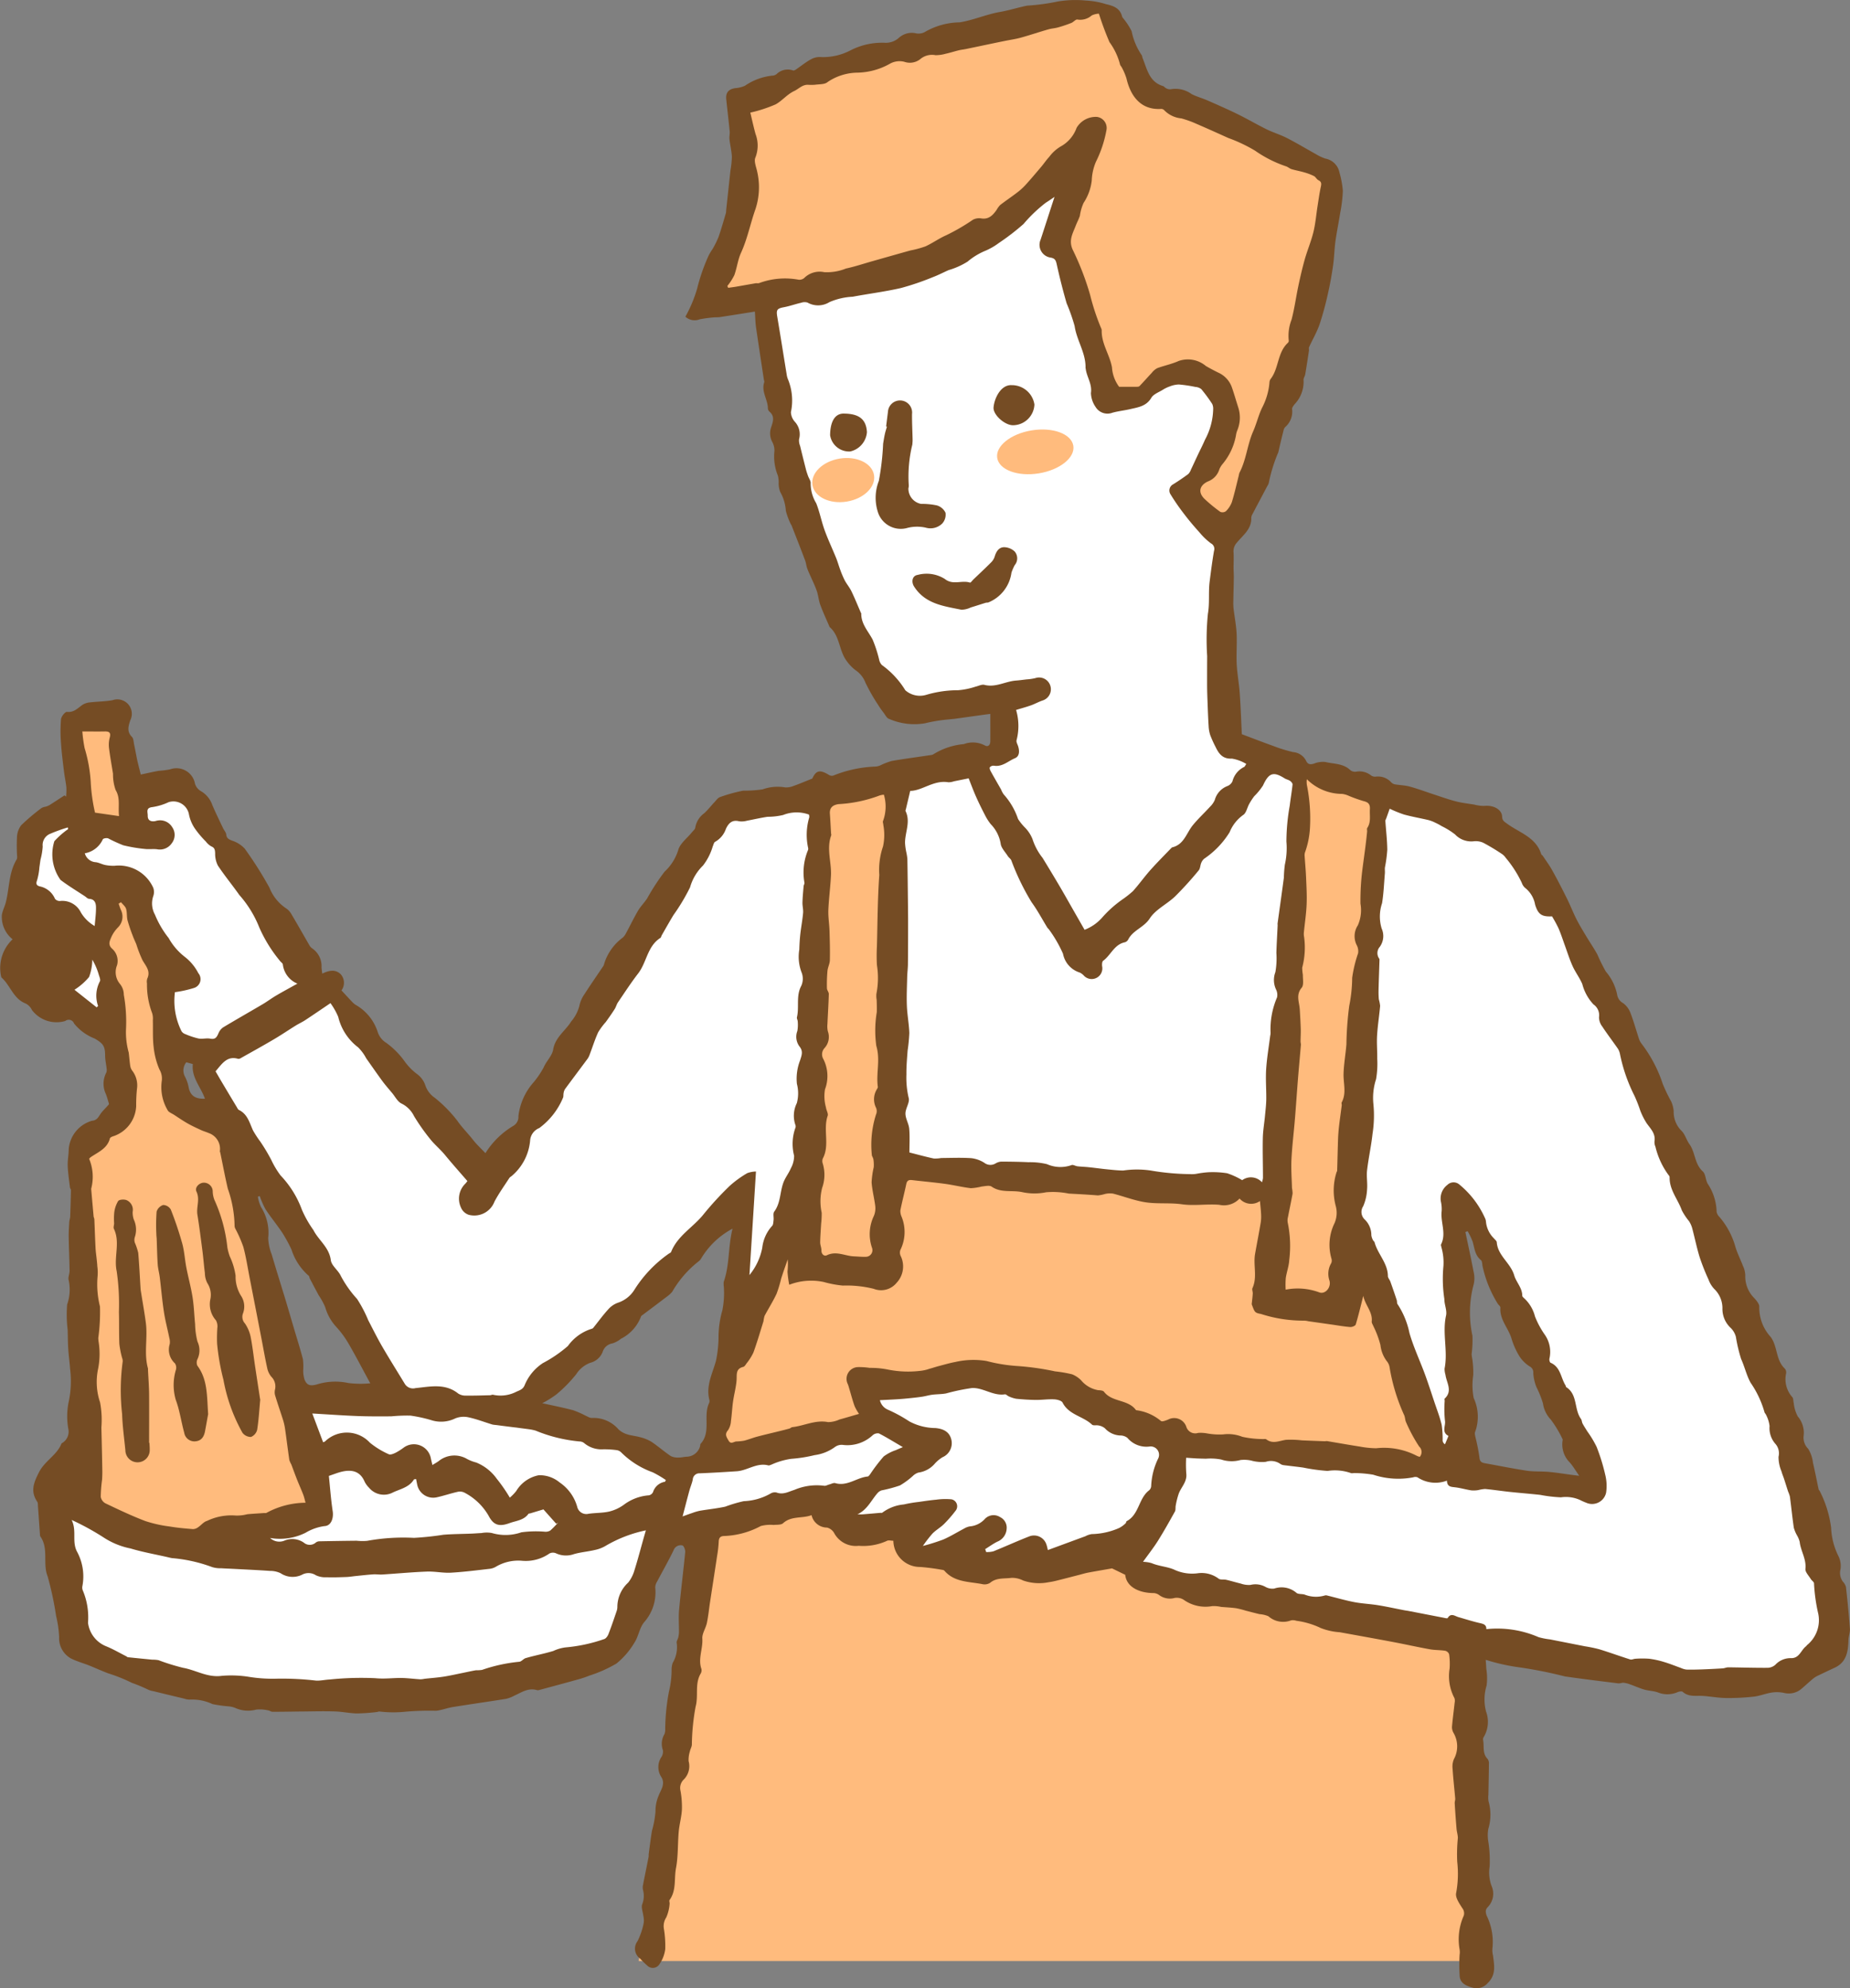
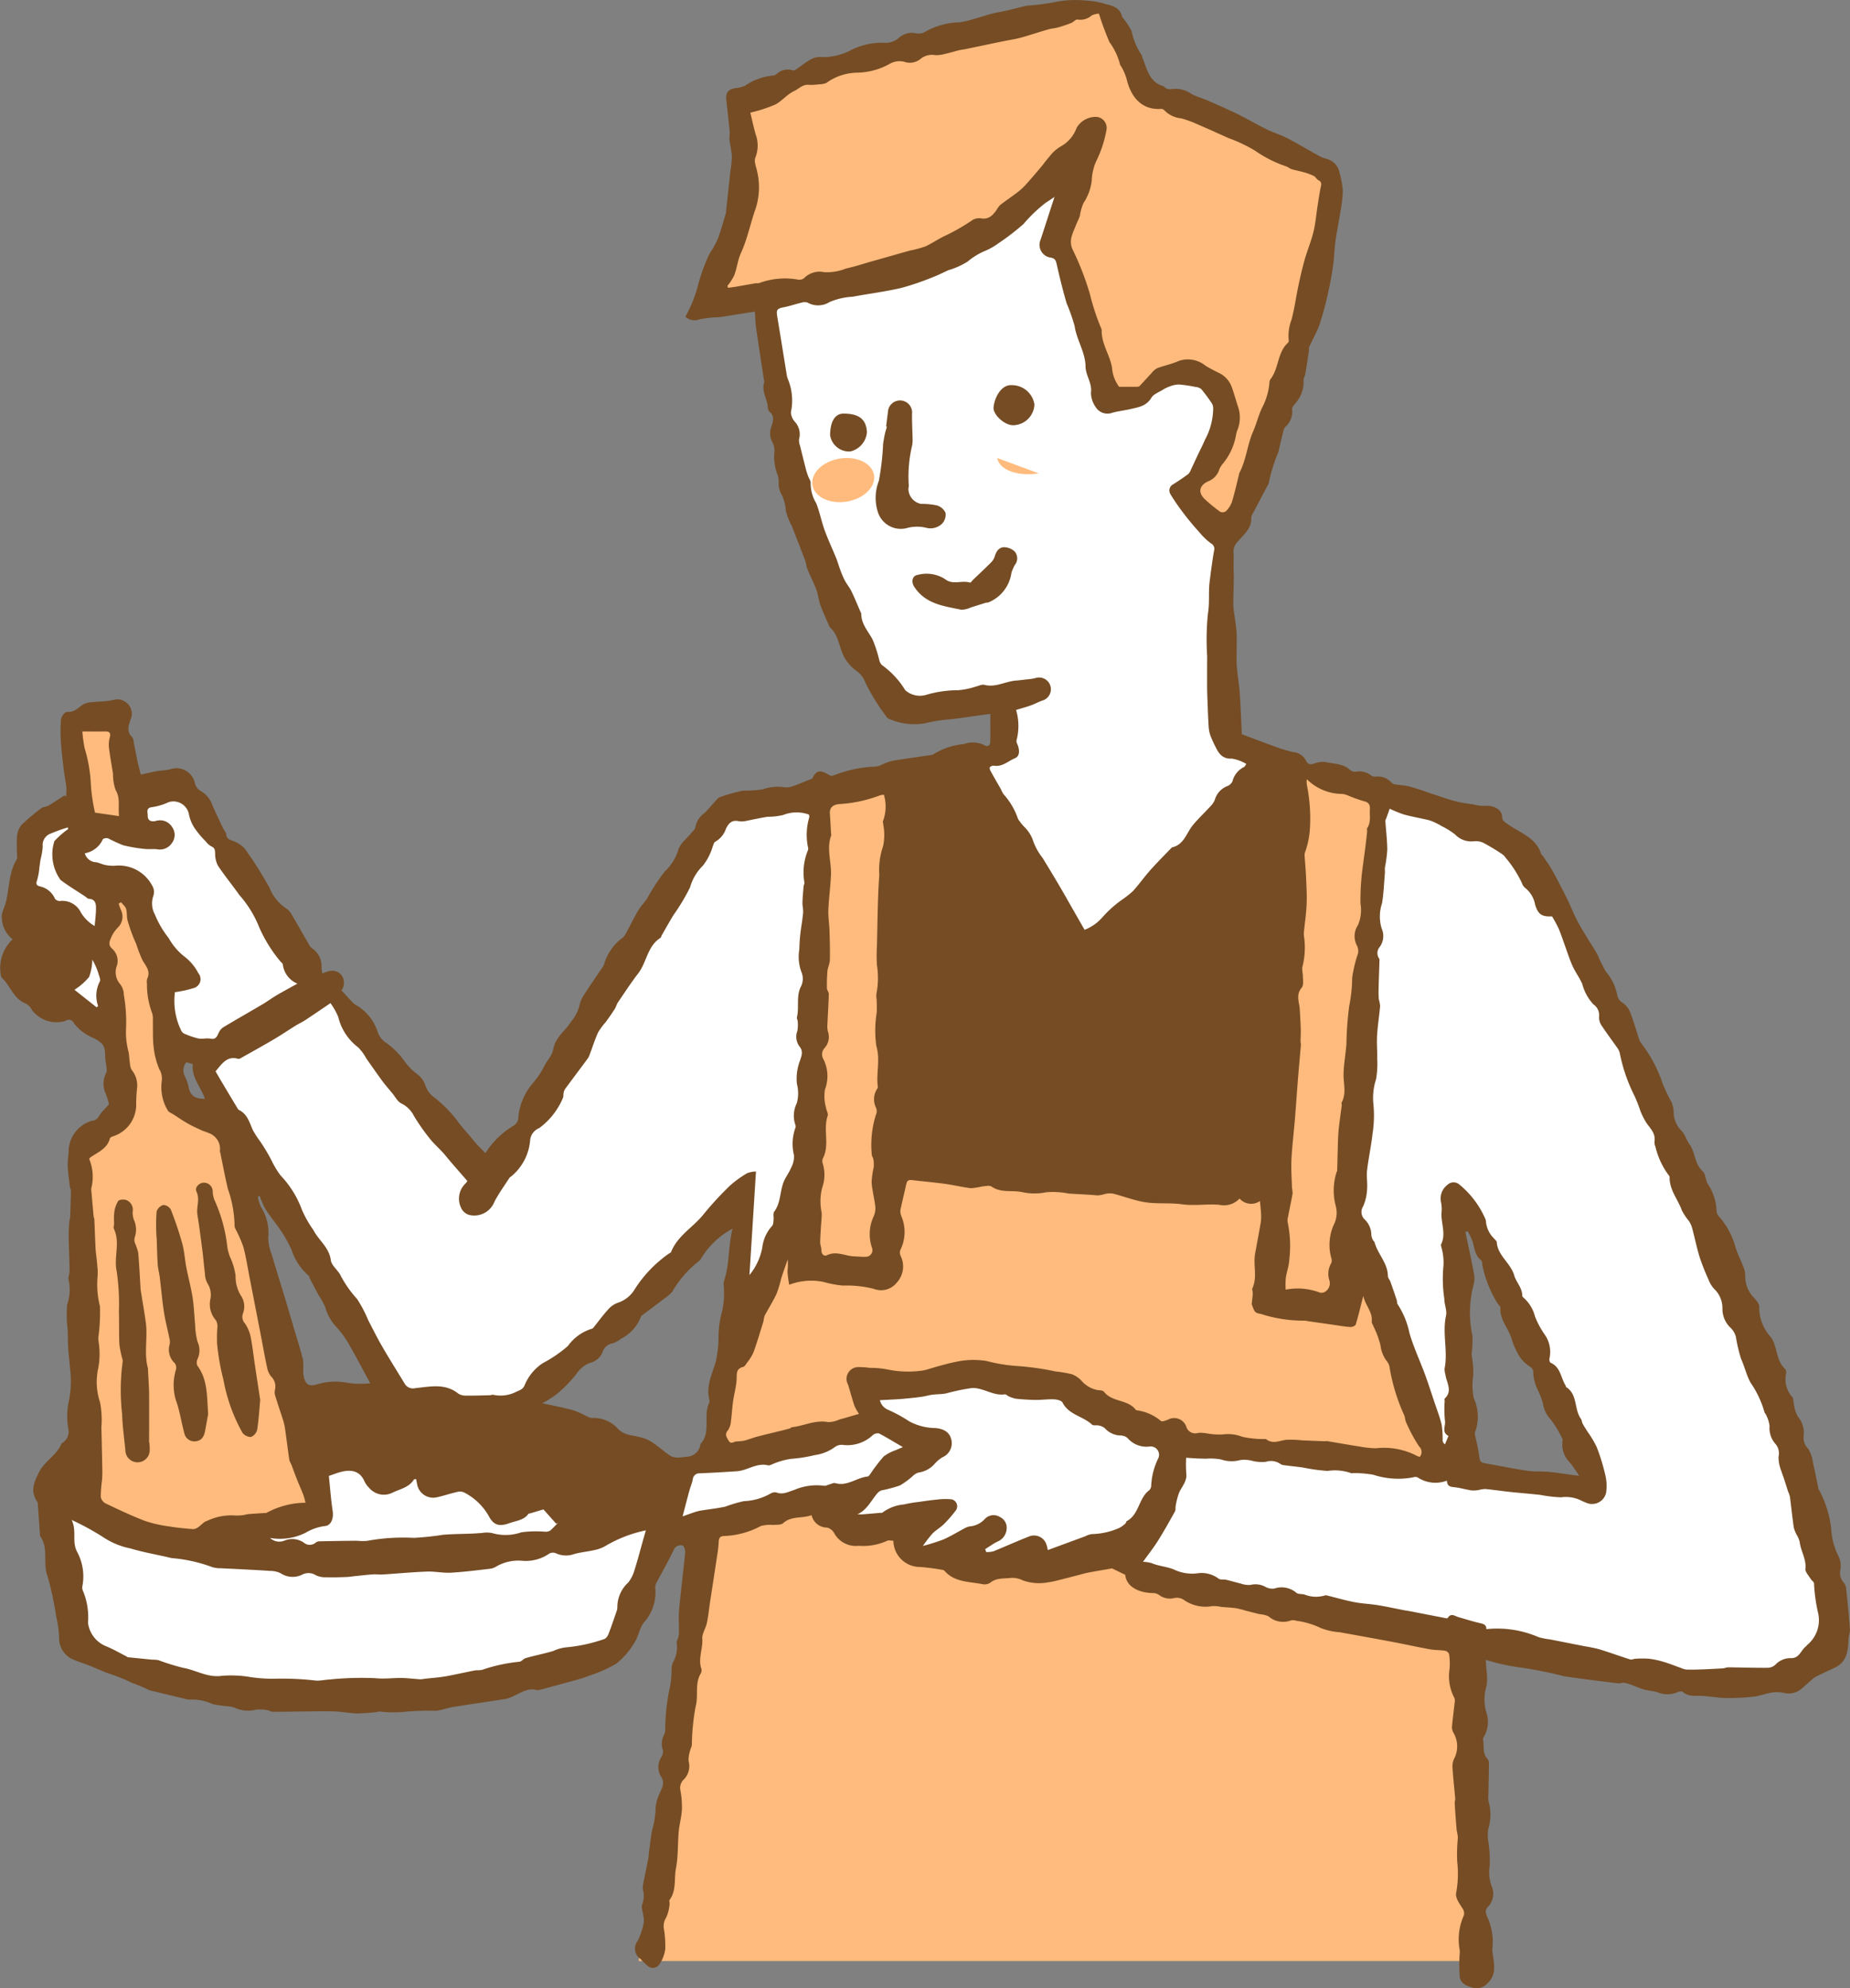
<svg xmlns="http://www.w3.org/2000/svg" id="グループ_57" data-name="グループ 57" width="141.746" height="152.372" viewBox="0 0 141.746 152.372">
  <rect x="0" y="0" width="141.746" height="152.372" fill="#808080" stroke="none" />
  <defs>
    <clipPath id="clip-path">
      <rect id="長方形_91" data-name="長方形 91" width="141.746" height="152.372" fill="none" />
    </clipPath>
  </defs>
  <path id="パス_540" data-name="パス 540" d="M42.37,189.5h64.553l-2.787-71.519-51.781-.232Z" transform="translate(6.566 -39.218)" fill="#ffbb7d" />
  <g id="グループ_56" data-name="グループ 56">
    <g id="グループ_55" data-name="グループ 55" clip-path="url(#clip-path)">
      <path id="パス_541" data-name="パス 541" d="M.963,71.982A2.2,2.2,0,0,1,.141,70.12c.05-.331.221-.644.305-.973.28-1.1.217-2.281.836-3.295a.467.467,0,0,0,.027-.231A13.761,13.761,0,0,1,1.3,64.157a1.617,1.617,0,0,1,.325-.918,16.47,16.47,0,0,1,1.56-1.32,1.067,1.067,0,0,1,.314-.1,1.47,1.47,0,0,0,.3-.125c.385-.243.764-.494,1.146-.743l.115.1a4.746,4.746,0,0,0,.026-.7c-.043-.419-.137-.834-.187-1.252-.087-.715-.179-1.431-.226-2.15a11.57,11.57,0,0,1,0-1.831c.02-.211.32-.58.456-.564.558.064.847-.316,1.229-.565a1.377,1.377,0,0,1,.586-.167c.562-.064,1.134-.063,1.687-.166A1.108,1.108,0,0,1,9.982,55.2c-.141.424-.283.866.127,1.272.124.123.123.379.165.578.068.313.125.629.187.944.031.154.06.309.1.462.075.311.155.622.223.9.522-.109.948-.209,1.379-.285a7.162,7.162,0,0,0,.865-.111,1.44,1.44,0,0,1,1.911,1.1.987.987,0,0,0,.464.573,1.977,1.977,0,0,1,.869,1.075c.255.59.537,1.168.812,1.749.08.169.231.325.251.5.033.3.2.361.442.464a2.283,2.283,0,0,1,.97.61,29.1,29.1,0,0,1,1.9,3,3.386,3.386,0,0,0,1.259,1.57,1.316,1.316,0,0,1,.44.488c.472.794.924,1.6,1.389,2.4a.709.709,0,0,0,.2.2,1.644,1.644,0,0,1,.7,1.433,4.237,4.237,0,0,0,.057.49c.526-.255,1.016-.347,1.419.055a.988.988,0,0,1,.051,1.232c.287.309.534.58.787.845a1.6,1.6,0,0,0,.279.25A3.686,3.686,0,0,1,28.943,79.1a1.533,1.533,0,0,0,.655.821,6.227,6.227,0,0,1,1.393,1.4,4.4,4.4,0,0,0,.936.968,1.8,1.8,0,0,1,.644.836,1.874,1.874,0,0,0,.746,1.007,10.467,10.467,0,0,1,1.711,1.739c.342.5.752.907,1.121,1.364.119.147.236.3.365.435.212.227.433.446.68.7a6.337,6.337,0,0,1,2.125-2.085.787.787,0,0,0,.4-.75A4.756,4.756,0,0,1,40.9,82.921a6.959,6.959,0,0,0,.756-1.123c.2-.476.645-.884.726-1.365.159-.948.936-1.433,1.383-2.156a3.019,3.019,0,0,0,.625-1.193,2.38,2.38,0,0,1,.393-.9c.469-.734.971-1.448,1.455-2.173a1.55,1.55,0,0,0,.075-.224,3.937,3.937,0,0,1,1.321-1.873.99.99,0,0,0,.305-.353c.315-.576.6-1.173.928-1.739.2-.347.5-.642.72-.98A17.062,17.062,0,0,1,50.919,66.8,3.789,3.789,0,0,0,51.96,65.16c.13-.514.686-.919,1.05-1.374.094-.117.247-.233.261-.361a1.7,1.7,0,0,1,.681-1.1c.281-.25.512-.558.772-.833.14-.148.271-.349.447-.409a12.154,12.154,0,0,1,1.769-.492,9.419,9.419,0,0,0,1.493-.1,3.433,3.433,0,0,1,1.72-.151,1.474,1.474,0,0,0,.646-.11c.446-.156.88-.343,1.437-.564.293-.632.573-.714,1.305-.263a.4.4,0,0,0,.3.035,9.5,9.5,0,0,1,3.171-.69,1.122,1.122,0,0,0,.416-.085,5.515,5.515,0,0,1,.882-.344c.994-.175,2-.3,3-.455a.451.451,0,0,0,.221-.071,5.284,5.284,0,0,1,2.314-.769,1.971,1.971,0,0,1,1.611.1c.249.147.419-.035.421-.315.005-.7,0-1.394,0-2.1-.165.022-.366.047-.566.074-.715.1-1.429.2-2.144.3-.125.017-.251.021-.376.04a12.209,12.209,0,0,0-1.937.309,4.831,4.831,0,0,1-2.728-.338c-.173-.041-.3-.31-.432-.484a6.033,6.033,0,0,1-.408-.582,14.42,14.42,0,0,1-.978-1.715,2,2,0,0,0-.737-.938,3.219,3.219,0,0,1-.711-.737c-.586-.78-.5-1.9-1.293-2.582-.011-.009-.013-.029-.019-.043-.233-.546-.486-1.085-.692-1.641-.123-.336-.155-.7-.262-1.048a8.722,8.722,0,0,0-.347-.84c-.129-.3-.276-.592-.391-.9-.077-.2-.091-.43-.169-.634-.338-.9-.689-1.787-1.036-2.678-.023-.058-.069-.107-.091-.166a5.347,5.347,0,0,1-.351-.967,3.349,3.349,0,0,0-.425-1.43,1.8,1.8,0,0,1-.123-.734,1.89,1.89,0,0,0-.071-.553,3.858,3.858,0,0,1-.254-1.864,1.4,1.4,0,0,0-.153-.666,1.386,1.386,0,0,1-.1-1.142c.135-.411.306-.846-.133-1.209a.379.379,0,0,1-.116-.255c-.007-.674-.52-1.276-.281-1.987.022-.066-.019-.154-.031-.232-.2-1.32-.4-2.639-.594-3.96-.053-.367-.057-.74-.091-1.229-.918.146-1.8.288-2.681.423-.155.024-.316.007-.473.024a9.712,9.712,0,0,0-1.07.144,1.049,1.049,0,0,1-1.1-.2,10.273,10.273,0,0,0,.9-2.152,14.557,14.557,0,0,1,.884-2.539,4.3,4.3,0,0,1,.293-.486,6.888,6.888,0,0,0,.459-.924c.213-.6.383-1.22.567-1.833a1.255,1.255,0,0,0,.022-.231q.164-1.521.328-3.042a6.981,6.981,0,0,0,.109-1.052c-.021-.447-.135-.888-.185-1.335-.023-.2.036-.411.017-.614-.08-.818-.179-1.633-.263-2.45-.054-.522.191-.793.715-.858a2.15,2.15,0,0,0,.718-.182A4.554,4.554,0,0,1,59.133,5.8a.611.611,0,0,0,.357-.112A1.221,1.221,0,0,1,60.764,5.4c.054.02.149-.027.209-.067.385-.261.749-.562,1.156-.784a1.35,1.35,0,0,1,.806-.174,4.545,4.545,0,0,0,2.222-.512,5.289,5.289,0,0,1,2.685-.583,1.5,1.5,0,0,0,1.008-.363,1.482,1.482,0,0,1,1.262-.379,1.013,1.013,0,0,0,.721-.07,5.457,5.457,0,0,1,2.7-.755c1.072-.176,2.047-.618,3.1-.8.7-.123,1.376-.342,2.07-.482a16.113,16.113,0,0,0,2.35-.318A8.25,8.25,0,0,1,83.192.041,6.132,6.132,0,0,1,84.74.319c.55.125,1.078.3,1.234.95.016.07.087.126.131.191a5.214,5.214,0,0,1,.6.932A4.95,4.95,0,0,0,87.457,4.2c.059.063.057.179.093.267.343.837.5,1.813,1.558,2.128.085.025.145.127.23.163a.6.6,0,0,0,.344.085,2.087,2.087,0,0,1,1.617.367c.391.2.826.314,1.229.492.776.34,1.551.68,2.311,1.053s1.463.79,2.209,1.156c.506.249,1.055.409,1.556.667.754.387,1.481.827,2.224,1.237a3.431,3.431,0,0,0,.72.338,1.348,1.348,0,0,1,1.08,1.069,7.265,7.265,0,0,1,.259,1.4,10.983,10.983,0,0,1-.207,1.718c-.112.723-.263,1.44-.362,2.164-.082.6-.091,1.214-.176,1.816-.1.7-.221,1.4-.379,2.095a23.923,23.923,0,0,1-.652,2.422c-.208.609-.542,1.174-.81,1.763-.036.078,0,.187-.011.279-.091.6-.183,1.207-.285,1.809-.026.153-.15.309-.128.449a2.483,2.483,0,0,1-.7,1.855c-.077.111-.19.247-.179.361a1.557,1.557,0,0,1-.52,1.368.524.524,0,0,0-.131.247c-.139.558-.277,1.117-.4,1.679a12,12,0,0,0-.727,2.324.653.653,0,0,1-.112.26c-.383.727-.77,1.453-1.152,2.181a.576.576,0,0,0-.085.269c.036.869-.645,1.339-1.107,1.908a.97.97,0,0,0-.251.752c.023.4,0,.81,0,1.215,0,.228.023.456.02.684-.008.606-.027,1.21-.037,1.816a4.413,4.413,0,0,0,.017.579c.075.636.2,1.269.234,1.907.039.784-.031,1.573.008,2.358.037.739.179,1.473.231,2.212.075,1.06.111,2.123.161,3.153.856.322,1.635.626,2.423.906a10.9,10.9,0,0,0,1.513.466,1.215,1.215,0,0,1,.981.652c.139.3.325.319.618.228a1.775,1.775,0,0,1,.874-.12c.648.157,1.372.1,1.909.628a.591.591,0,0,0,.442.113,1.43,1.43,0,0,1,1.159.3.543.543,0,0,0,.354.078,1.358,1.358,0,0,1,1.162.425.548.548,0,0,0,.276.164c.388.068.792.073,1.168.177.648.179,1.279.418,1.919.627.542.177,1.079.37,1.63.51.452.115.92.165,1.382.241a2.944,2.944,0,0,0,.752.1c.714-.077,1.365.265,1.383.831.01.307.179.383.372.526.944.7,2.216,1.034,2.622,2.338.017.054.093.087.127.139.243.366.506.722.718,1.106.4.717.773,1.446,1.138,2.18.252.508.455,1.04.71,1.547.222.44.48.861.733,1.284.288.482.607.946.878,1.437a13.146,13.146,0,0,0,.643,1.3A3.943,3.943,0,0,1,123.9,76.2a.891.891,0,0,0,.452.668,1.628,1.628,0,0,1,.561.729c.26.668.448,1.364.674,2.046a1.274,1.274,0,0,0,.182.331,10.42,10.42,0,0,1,1.628,3.087,12.16,12.16,0,0,0,.654,1.361,2.373,2.373,0,0,1,.185.726,2.037,2.037,0,0,0,.576,1.489c.289.262.393.716.632,1.047.457.636.383,1.512,1.018,2.083.227.2.209.658.382.951a4.041,4.041,0,0,1,.68,2.142.737.737,0,0,0,.214.395,6,6,0,0,1,1.211,2.24c.142.514.4,1,.586,1.5a1.824,1.824,0,0,1,.186.724,2.346,2.346,0,0,0,.713,1.785c.162.186.377.441.36.648a3.323,3.323,0,0,0,.875,2.306c.538.725.379,1.761,1.078,2.421a.459.459,0,0,1,.105.357,2.058,2.058,0,0,0,.473,1.832c.091.1.068.3.109.456a2.8,2.8,0,0,0,.312,1.028,1.918,1.918,0,0,1,.444,1.5,1.2,1.2,0,0,0,.349.972,2.564,2.564,0,0,1,.369,1.078c.16.676.289,1.359.434,2.038.009.043.057.076.08.117a8.557,8.557,0,0,1,.876,2.817,5.342,5.342,0,0,0,.555,2.166,1.687,1.687,0,0,1,.159,1.042,1.117,1.117,0,0,0,.193.931.922.922,0,0,1,.231.411c.118,1.06.227,2.123.3,3.187.021.289-.1.586-.109.881-.027.874-.145,1.69-1.06,2.114q-.612.283-1.219.577a2.009,2.009,0,0,0-.4.235c-.305.251-.595.522-.895.78a1.5,1.5,0,0,1-1.373.335,2.619,2.619,0,0,0-.934-.025c-.463.071-.91.261-1.373.312a17.192,17.192,0,0,1-2.128.106c-.592-.007-1.182-.121-1.775-.161-.529-.035-1.082.1-1.544-.313-.07-.062-.279-.025-.4.029a1.962,1.962,0,0,1-1.525.007c-.325-.109-.685-.113-1.016-.208-.367-.106-.717-.267-1.078-.395a2.143,2.143,0,0,0-.5-.127c-.137-.013-.284.063-.42.045-1.36-.169-2.72-.334-4.077-.53a33.978,33.978,0,0,0-3.421-.687,15.222,15.222,0,0,1-2.656-.588c.016.239.037.471.047.7a4.365,4.365,0,0,1,.021,1.275,3.648,3.648,0,0,0-.042,1.987,2.265,2.265,0,0,1-.191,1.979.333.333,0,0,0-.031.229c.089.48-.07,1.016.341,1.427a.547.547,0,0,1,.1.359c-.005.792-.025,1.583-.038,2.375a1.943,1.943,0,0,0,.01.514,3.735,3.735,0,0,1-.015,2.106,2.771,2.771,0,0,0-.008.94,9.355,9.355,0,0,1,.107,1.957,2.928,2.928,0,0,0,.161,1.514,1.462,1.462,0,0,1-.307,1.591c-.19.2-.171.361-.093.628a4.583,4.583,0,0,1,.454,2.524,1.629,1.629,0,0,0,.045.561c.088.746.254,1.472-.413,2.113a1.107,1.107,0,0,1-1.1.359c-.452-.117-.97-.3-1.039-.851a13.116,13.116,0,0,1-.01-1.675,1.346,1.346,0,0,0,0-.42,4.439,4.439,0,0,1,.319-2.585.634.634,0,0,0-.114-.578c-.217-.349-.528-.782-.475-1.128a8.064,8.064,0,0,0,.089-2.42,12.313,12.313,0,0,1,.048-1.824c0-.233-.079-.466-.1-.7q-.082-.979-.141-1.961c-.007-.123.049-.251.038-.374-.065-.757-.153-1.512-.2-2.27a1.461,1.461,0,0,1,.1-.74,2.041,2.041,0,0,0-.029-2.011.9.9,0,0,1-.119-.455c.053-.622.139-1.242.205-1.863a.628.628,0,0,0-.02-.356,3.587,3.587,0,0,1-.365-2.26,5.279,5.279,0,0,0-.037-1.09.427.427,0,0,0-.3-.269c-.389-.063-.792-.044-1.178-.114-.943-.17-1.878-.381-2.82-.559-1.359-.257-2.721-.5-4.082-.748a4.846,4.846,0,0,1-1.458-.323,6.17,6.17,0,0,0-1.867-.555.787.787,0,0,0-.408-.031,1.7,1.7,0,0,1-1.735-.316,2.112,2.112,0,0,0-.68-.161c-.357-.086-.712-.179-1.068-.271a6.771,6.771,0,0,0-.724-.183c-.38-.053-.766-.069-1.148-.1a2.528,2.528,0,0,0-.684-.062,2.877,2.877,0,0,1-2.2-.495,1,1,0,0,0-.682-.13,1.374,1.374,0,0,1-1.171-.213.786.786,0,0,0-.421-.161c-1.125,0-2.1-.471-2.192-1.4l-1.01-.492c-.623.109-1.218.209-1.811.32-.233.044-.461.113-.691.173-.545.139-1.088.283-1.635.419a6.321,6.321,0,0,1-.736.151,3.715,3.715,0,0,1-1.947-.137,1.844,1.844,0,0,0-.894-.2c-.546.077-1.142-.03-1.629.381a.788.788,0,0,1-.592.1c-1.015-.2-2.134-.133-2.908-1.027a.215.215,0,0,0-.125-.061,16.818,16.818,0,0,0-1.732-.228,2.038,2.038,0,0,1-2.055-2.008c-.168,0-.379-.065-.5.011a4.383,4.383,0,0,1-2.156.375,1.881,1.881,0,0,1-1.887-.989.879.879,0,0,0-.536-.407,1.22,1.22,0,0,1-1.189-.952c-.738.273-1.55.04-2.182.618-.155.141-.48.107-.729.132a2.876,2.876,0,0,0-.978.082,6.392,6.392,0,0,1-2.81.765c-.3.01-.407.146-.415.445a9.132,9.132,0,0,1-.123,1.082c-.175,1.168-.357,2.335-.535,3.5-.083.548-.135,1.1-.249,1.641-.086.409-.375.81-.348,1.2.052.781-.345,1.54-.069,2.322a.505.505,0,0,1-.065.367c-.456.786-.151,1.681-.381,2.522a17.113,17.113,0,0,0-.287,2.925c-.015.168-.116.326-.149.495a2.158,2.158,0,0,0-.1.754,1.446,1.446,0,0,1-.363,1.4.9.9,0,0,0-.261.862,6.977,6.977,0,0,1,.111,1.445c-.031.57-.193,1.131-.244,1.7-.084.93-.037,1.881-.209,2.791-.155.812.043,1.7-.492,2.442-.05.069.021.216,0,.32a3.128,3.128,0,0,1-.255,1.017,1.218,1.218,0,0,0-.186.84,7.938,7.938,0,0,1,.108,1.6,2.658,2.658,0,0,1-.454,1.162.6.6,0,0,1-.926.086,6.851,6.851,0,0,1-.54-.53.935.935,0,0,1-.207-1.331,5.343,5.343,0,0,0,.48-1.419,1.574,1.574,0,0,0-.033-.542c-.033-.293-.173-.624-.085-.872a1.738,1.738,0,0,0,.061-1.1.886.886,0,0,1,0-.379c.137-.709.285-1.416.424-2.124.018-.091.005-.187.018-.28.079-.587.15-1.176.247-1.76a7.557,7.557,0,0,0,.269-1.467,2.954,2.954,0,0,1,.242-1.218c.163-.437.538-.9.2-1.431a1.391,1.391,0,0,1,.013-1.531.76.76,0,0,0,.111-.522,1.446,1.446,0,0,1,.124-1.234,1.054,1.054,0,0,0,.054-.413,16.246,16.246,0,0,1,.286-2.836A7.062,7.062,0,0,0,51.457,128a1.641,1.641,0,0,1,.081-.56,2.361,2.361,0,0,0,.309-1.538c-.029-.118.082-.267.114-.4a1.906,1.906,0,0,0,.061-.4c.006-.58-.043-1.165.01-1.741.136-1.475.326-2.944.467-4.418.017-.171-.109-.488-.219-.512a.577.577,0,0,0-.672.377c-.392.807-.838,1.588-1.256,2.384a.938.938,0,0,0-.151.441,3.468,3.468,0,0,1-.833,2.668c-.371.425-.44,1.1-.761,1.585a5.986,5.986,0,0,1-1.378,1.6,10.112,10.112,0,0,1-2.067.922,7.4,7.4,0,0,1-.847.287c-1.009.281-2.021.554-3.033.826a.275.275,0,0,1-.141,0c-.666-.2-1.188.179-1.743.429a2.591,2.591,0,0,1-.616.238c-1.357.218-2.718.409-4.074.628-.435.07-.856.238-1.291.287a21.617,21.617,0,0,0-2.342.071,8.957,8.957,0,0,1-2-.014c-.077,0-.154.037-.233.043a14.559,14.559,0,0,1-1.491.105c-.552-.011-1.1-.132-1.655-.152-.772-.027-1.545-.009-2.318,0-.832.006-1.663.026-2.494.026-.12,0-.237-.1-.36-.113a2.683,2.683,0,0,0-.9-.055,2.388,2.388,0,0,1-1.621-.136,1.8,1.8,0,0,0-.488-.112,10.182,10.182,0,0,1-1.234-.174,3.65,3.65,0,0,0-1.7-.347,1.194,1.194,0,0,1-.464-.071q-1.188-.282-2.375-.574a1.406,1.406,0,0,1-.449-.143,12.393,12.393,0,0,0-1.187-.492,12.657,12.657,0,0,0-1.809-.728c-.5-.186-.98-.409-1.473-.606-.464-.184-.953-.314-1.394-.54a1.766,1.766,0,0,1-.9-1.623,8.132,8.132,0,0,0-.23-1.614,24.8,24.8,0,0,0-.652-3.054c-.395-.966.105-2.124-.562-3.062a.292.292,0,0,1-.025-.139q-.08-1.127-.159-2.256a.517.517,0,0,0-.034-.232c-.544-.8-.317-1.431.119-2.287.451-.885,1.363-1.3,1.718-2.184.015-.038.071-.061.11-.088a1.015,1.015,0,0,0,.415-1.072,5.49,5.49,0,0,1,.015-1.968,7.607,7.607,0,0,0,.124-2.612c-.035-.514-.109-1.024-.142-1.538-.031-.484-.029-.97-.044-1.455a9.492,9.492,0,0,1-.039-1.937,3.464,3.464,0,0,0,.121-1.849c-.073-.213.069-.492.065-.74-.013-.86-.053-1.72-.067-2.58-.006-.383.021-.768.043-1.151.008-.141.065-.279.071-.419q.039-1.01.057-2.022c0-.073-.068-.147-.077-.223-.064-.547-.149-1.093-.17-1.642-.016-.421.077-.846.076-1.269A2.469,2.469,0,0,1,7.042,85.89c.412-.039.495-.3.676-.552s.421-.462.618-.7c.031-.039-.019-.151-.041-.225-.059-.2-.114-.4-.19-.588a1.816,1.816,0,0,1,.029-1.607.57.57,0,0,0,.037-.309c-.034-.341-.118-.681-.118-1.021,0-.743-.175-.93-.8-1.3a3.778,3.778,0,0,1-1.581-1.156A.431.431,0,0,0,5,78.242,2.36,2.36,0,0,1,2.444,77.4a1.061,1.061,0,0,0-.486-.5C1.025,76.536.8,75.539.141,74.936c-.069-.063-.074-.205-.095-.313a3.03,3.03,0,0,1,.917-2.64M112.915,98.417a8.316,8.316,0,0,0-.1,3.938,8.093,8.093,0,0,1-.06,1.4c0,.193.061.388.075.584a6.869,6.869,0,0,1,.047,1.058,5.133,5.133,0,0,0,.037,1.745,3.4,3.4,0,0,1,.115,2.572c-.061.113-.005.3.023.446a13.968,13.968,0,0,1,.3,1.525c.026.319.154.4.415.449,1.071.189,2.138.411,3.214.572.556.083,1.129.041,1.691.092.608.056,1.211.156,1.817.236.118.016.236.029.508.061-.288-.413-.477-.736-.718-1.015a1.955,1.955,0,0,1-.562-1.649c.007-.047.025-.106.005-.141a8.769,8.769,0,0,0-.9-1.5,2.235,2.235,0,0,1-.6-1.234,7.621,7.621,0,0,0-.5-1.254,3.464,3.464,0,0,1-.245-1.076.507.507,0,0,0-.277-.512,2.6,2.6,0,0,1-.764-.746,5.7,5.7,0,0,1-.624-1.38c-.236-.81-.922-1.456-.853-2.378.008-.107-.163-.218-.227-.34A9.019,9.019,0,0,1,113.585,97c-.021-.151-.025-.359-.121-.437-.458-.365-.485-.9-.628-1.4a5.232,5.232,0,0,0-.389-.812l-.171.065c.21,1,.434,2.005.622,3.013a2.106,2.106,0,0,1,.018.98m-69.062,9.642a7.359,7.359,0,0,1,.985.424c.173.073.361.207.526.187a2.534,2.534,0,0,1,2.029.883c.521.48,1.106.434,1.674.6a3.018,3.018,0,0,1,.852.35c.509.341.97.754,1.479,1.093a1.256,1.256,0,0,0,.627.108c.2.005.407-.06.612-.062a1.091,1.091,0,0,0,1.009-.841c.007-.047,0-.109.025-.139.836-.914.185-2.14.656-3.13a.369.369,0,0,0,.025-.233c-.282-1.075.225-2.006.5-2.991a9.044,9.044,0,0,0,.2-1.868,7.428,7.428,0,0,1,.289-2,6.8,6.8,0,0,0,.117-1.827,1.413,1.413,0,0,1-.007-.377c.461-1.305.328-2.706.676-4.072a6.2,6.2,0,0,0-2.4,2.274.73.73,0,0,1-.219.247A8.079,8.079,0,0,0,51.5,99a2.371,2.371,0,0,1-.42.379c-.608.464-1.222.922-1.833,1.383-.05.038-.121.077-.135.129a3.153,3.153,0,0,1-1.538,1.705,1.969,1.969,0,0,1-.652.355.933.933,0,0,0-.747.645,1.369,1.369,0,0,1-.956.842,2.184,2.184,0,0,0-1.063.864,10.563,10.563,0,0,1-1.508,1.543,7.586,7.586,0,0,1-1.1.69c.756.167,1.536.319,2.3.521M19.988,92.485a3.682,3.682,0,0,1,.561,2.389,3.7,3.7,0,0,0,.26,1.235c.36,1.221.742,2.435,1.112,3.653.2.678.4,1.359.6,2.038.232.786.483,1.568.688,2.362a4.611,4.611,0,0,1,.023.84,2.275,2.275,0,0,0,.1.722c.173.417.409.519.936.373a4.768,4.768,0,0,1,2.427-.109,7.752,7.752,0,0,0,1.673.021c-.612-1.126-1.125-2.12-1.688-3.085a7.38,7.38,0,0,0-.955-1.28,3.745,3.745,0,0,1-.812-1.48,5.434,5.434,0,0,0-.489-.89c-.233-.428-.459-.86-.686-1.291-.036-.07-.035-.181-.089-.217a4.484,4.484,0,0,1-1.321-2.018,11.615,11.615,0,0,0-.7-1.277c-.408-.614-.883-1.183-1.285-1.8a6.446,6.446,0,0,1-.444-1.013l-.141.049a2.82,2.82,0,0,0,.232.776M14.2,82.563a2.928,2.928,0,0,1,.261.808c.133.587.5.864,1.241.827-.323-.906-1.042-1.625-.929-2.655l-.5-.136a1,1,0,0,0-.07,1.156" transform="translate(0.001 0)" fill="#754c24" />
      <path id="パス_542" data-name="パス 542" d="M34.964,101.175c-.78.038-1.055-.159-1.282-.9a2.1,2.1,0,0,0-.718-1.244.864.864,0,0,1-.3-.421,8.85,8.85,0,0,0-1.24-1.931,1.093,1.093,0,0,0-.342-.323A15.756,15.756,0,0,0,29.7,95.53a1.4,1.4,0,0,0-.738-.107,1.7,1.7,0,0,1-1.412-.526,5.757,5.757,0,0,0-1.022-.635c-.163-.1-.329-.189-.5-.268a2.832,2.832,0,0,0-.523-.2c-.624-.147-1.259-.255-1.877-.426a9.4,9.4,0,0,1-1.088-.444c-.094.265-.181.512-.269.757-.021.059-.066.12-.062.178.049.737.139,1.473.147,2.21a10.4,10.4,0,0,1-.179,1.347c-.02.154.007.314-.006.47-.064.762-.093,1.529-.215,2.282a3.166,3.166,0,0,0-.032,1.936,1.409,1.409,0,0,1-.143,1.406.727.727,0,0,0-.056.886.161.161,0,0,1,.035.087c-.023.758-.052,1.515-.071,2.273a7.064,7.064,0,0,0,.019.77,3.227,3.227,0,0,1,.1.508c-.066.753-.187,1.5-.233,2.254-.036.6.019,1.2.011,1.8a7,7,0,0,1-.088,1.559,4.63,4.63,0,0,0-.207,1.9,9.053,9.053,0,0,1-.066,2.295c-.1.934-.308,1.857-.417,2.79-.056.479.041.974,0,1.455a3.667,3.667,0,0,1-.3,1.307.792.792,0,0,0,.133,1.024,1.662,1.662,0,0,1,.494,1.194,1.072,1.072,0,0,0,.133.386c.024.056.1.095.113.151.237.9,1.012,1.594,1.022,2.592,0,.141.136.275.188.421q.253.706.489,1.42c.033.1.006.239.065.316a6.3,6.3,0,0,1,.908,2.2c.307,1.074.792,2.1,1.18,3.148.261.708.49,1.427.73,2.143.194.582.42,1.158.56,1.753a7.4,7.4,0,0,1,.073,1.209.354.354,0,0,0,.183.279l.266-.639c-.555-.286-.2-.78-.27-1.168a8.224,8.224,0,0,1-.021-1.507c0-.063-.029-.155,0-.184.632-.593.137-1.218.059-1.829a1.571,1.571,0,0,1-.068-.466c.272-1.349-.189-2.713.113-4.069.088-.393-.134-.844-.129-1.268a10.275,10.275,0,0,1-.072-2.519,4.216,4.216,0,0,0-.151-1.434c-.01-.079-.06-.175-.031-.232.426-.845-.056-1.7.047-2.556a2.6,2.6,0,0,0-.053-.7,1.309,1.309,0,0,1,.495-1.309.675.675,0,0,1,.919-.021,7.036,7.036,0,0,1,1.948,2.546.769.769,0,0,1,.083.271,2.059,2.059,0,0,0,.608,1.3c.083.1.215.2.222.3.075,1.039,1.063,1.588,1.339,2.546.149.517.614.947.616,1.556,0,.062.081.133.137.185a2.843,2.843,0,0,1,.836,1.4,6.666,6.666,0,0,0,.734,1.375,2.3,2.3,0,0,1,.376,1.854c-.028.093.022.293.087.321.77.329.776,1.152,1.145,1.736.025.039.019.111.051.131.894.572.591,1.7,1.131,2.437.071.1.065.247.123.356.11.206.241.4.363.6a8,8,0,0,1,.714,1.188,14.9,14.9,0,0,1,.657,2.126,3.548,3.548,0,0,1,.068,1.388,1.1,1.1,0,0,1-1.529.763,4.492,4.492,0,0,1-.477-.212,2.655,2.655,0,0,0-1.453-.2,10.707,10.707,0,0,1-1.592-.188c-.78-.085-1.561-.145-2.341-.229-.627-.067-1.25-.163-1.878-.222a2.669,2.669,0,0,0-.514.084,2.109,2.109,0,0,1-.548.023c-.411-.064-.814-.185-1.227-.235-.313-.038-.62-.025-.636-.512a2.478,2.478,0,0,1-2.256-.254.471.471,0,0,0-.323,0,6.113,6.113,0,0,1-3.072-.2,9.028,9.028,0,0,0-1.4-.125c-.109-.008-.239.037-.327-.007a3.7,3.7,0,0,0-1.763-.158,14.3,14.3,0,0,1-1.891-.26c-.494-.068-.989-.119-1.483-.183a.59.59,0,0,1-.224-.077,1.258,1.258,0,0,0-1.144-.175,3.082,3.082,0,0,1-1.118-.1,2.5,2.5,0,0,0-.814-.041,2.549,2.549,0,0,1-1.486-.039,4.347,4.347,0,0,0-1.166-.06c-.235-.008-.471-.011-.706-.022-.257-.013-.514-.033-.808-.053a10.052,10.052,0,0,0,.009,1.2c.08.624-.369,1.024-.569,1.528a5.957,5.957,0,0,0-.237.928c-.033.154.007.339-.064.466-.419.756-.842,1.511-1.3,2.243-.339.539-.736,1.04-1.144,1.611a2.588,2.588,0,0,1,.658.1c.559.239,1.2.268,1.713.491a3.242,3.242,0,0,0,1.8.289,2.175,2.175,0,0,1,1.623.41c.138.105.395.044.59.089.373.087.74.2,1.114.29a1.825,1.825,0,0,0,.737.1,1.584,1.584,0,0,1,1.143.149,1.078,1.078,0,0,0,.678.131,1.747,1.747,0,0,1,1.695.324c.138.123.418.076.624.135a2.375,2.375,0,0,0,1.563.069.345.345,0,0,1,.188.009c.683.167,1.36.366,2.049.5.6.116,1.221.14,1.827.238.668.108,1.331.255,2,.384.123.024.248.038.371.062.861.166,1.722.335,2.583.5.132.025.358.087.387.039.255-.422.546-.151.827-.071.517.147,1.029.313,1.552.436.3.072.6.105.583.485a7.952,7.952,0,0,1,4,.613,5.3,5.3,0,0,0,.874.172l2.685.53a10.821,10.821,0,0,1,1.11.231c.79.244,1.568.528,2.357.777.115.036.263-.049.4-.054a7.289,7.289,0,0,1,1.059,0,6.791,6.791,0,0,1,1.148.253c.429.128.846.3,1.268.449a1.5,1.5,0,0,0,.424.127c.385.013.772,0,1.157-.011q.817-.03,1.634-.081c.141-.009.279-.081.419-.08,1.007.01,2.014.044,3.021.037a.936.936,0,0,0,.586-.232,1.583,1.583,0,0,1,1.188-.509c.664.028.776-.63,1.181-.921.024-.018.032-.058.057-.075a2.456,2.456,0,0,0,.839-2.515,13.177,13.177,0,0,1-.3-2.219c0-.109-.177-.214-.25-.335-.153-.255-.434-.535-.408-.777.081-.752-.361-1.364-.439-2.064a1.857,1.857,0,0,0-.194-.48,2.63,2.63,0,0,1-.257-.609c-.116-.791-.193-1.588-.3-2.382a2.389,2.389,0,0,0-.138-.392c-.106-.325-.206-.653-.312-.978-.062-.189-.145-.373-.194-.565a2.852,2.852,0,0,1-.227-1.116,1.1,1.1,0,0,0-.246-1,1.821,1.821,0,0,1-.44-1.358,2.517,2.517,0,0,0-.286-.888c-.021-.058-.085-.1-.1-.162a7.618,7.618,0,0,0-1.062-2.261c-.305-.535-.458-1.222-.733-1.831a11.753,11.753,0,0,1-.4-1.693,1.5,1.5,0,0,0-.384-.672,1.988,1.988,0,0,1-.648-1.469,2.041,2.041,0,0,0-.626-1.53,2.032,2.032,0,0,1-.437-.716,16.467,16.467,0,0,1-.68-1.714c-.227-.736-.379-1.5-.578-2.242a1.981,1.981,0,0,0-.239-.524,4.835,4.835,0,0,1-.548-.823c-.3-.851-.961-1.572-.938-2.542a.271.271,0,0,0-.08-.166,6,6,0,0,1-1.006-2.172.878.878,0,0,1-.072-.418c.092-.595-.3-.956-.6-1.381a5.32,5.32,0,0,1-.482-.948,11.709,11.709,0,0,0-.447-1.145,12.546,12.546,0,0,1-1.116-3.211,1.209,1.209,0,0,0-.151-.395c-.4-.58-.83-1.14-1.216-1.728a1.167,1.167,0,0,1-.239-.7,1.01,1.01,0,0,0-.426-.982,3.608,3.608,0,0,1-.856-1.561c-.2-.474-.525-.894-.738-1.364-.231-.51-.4-1.048-.59-1.575-.164-.45-.309-.908-.5-1.347a10.188,10.188,0,0,0-.495-.906" transform="translate(83.937 -30.95)" fill="#fff" />
      <path id="パス_543" data-name="パス 543" d="M90.633,22.623c-.19.128-.42.294-.661.442A11.07,11.07,0,0,0,88.26,24.7a17.914,17.914,0,0,1-1.894,1.458,5.013,5.013,0,0,1-1,.582,5.121,5.121,0,0,0-1.392.843,5.753,5.753,0,0,1-1.449.65c-.4.176-.8.386-1.208.539a20.361,20.361,0,0,1-2.448.835c-1.222.282-2.472.436-3.706.668a5.067,5.067,0,0,0-1.771.411,1.646,1.646,0,0,1-1.686.035.778.778,0,0,0-.483.015c-.442.1-.872.257-1.317.341-.532.1-.606.2-.515.733.253,1.5.49,3.01.736,4.514a1.524,1.524,0,0,0,.1.317,4.3,4.3,0,0,1,.21,2.48,1.164,1.164,0,0,0,.314.75A1.418,1.418,0,0,1,71.06,41.2a1.1,1.1,0,0,0,.078.5q.221.913.454,1.823c.042.165.1.327.157.488.068.193.225.393.2.571a2.922,2.922,0,0,0,.425,1.517c.265.665.4,1.382.641,2.057.261.722.592,1.419.882,2.13.117.287.2.589.306.879a7.349,7.349,0,0,0,.353.838c.153.291.374.546.517.841.257.534.479,1.086.716,1.63.013.029.039.057.038.086-.009.8.531,1.343.87,1.989A9.948,9.948,0,0,1,77.2,58.1a.818.818,0,0,0,.209.4,6.668,6.668,0,0,1,1.792,1.932,1.687,1.687,0,0,0,1.593.355,8.549,8.549,0,0,1,2.447-.357,5.61,5.61,0,0,0,1.337-.273c.23-.051.483-.191.686-.138.86.222,1.606-.269,2.416-.329.267-.019.532-.057.8-.089a3.942,3.942,0,0,0,.686-.1.9.9,0,1,1,.574,1.709c-.308.1-.595.266-.9.375-.367.131-.745.232-1.151.357a4.338,4.338,0,0,1,.035,2.324c-.03.133.069.3.117.445.118.364.12.779-.235.928-.522.219-.97.681-1.616.576a.365.365,0,0,0-.311.119c-.041.071.021.225.075.321.257.468.527.929.791,1.393a1.537,1.537,0,0,0,.2.371A5.39,5.39,0,0,1,87.84,70.3a4.048,4.048,0,0,0,.519.644,2.7,2.7,0,0,1,.586.89,4.566,4.566,0,0,0,.772,1.443q.623,1.015,1.23,2.041c.356.6.7,1.216,1.048,1.825l.941,1.646a3.428,3.428,0,0,0,1.352-.942,8.724,8.724,0,0,1,1.555-1.389,7.642,7.642,0,0,0,.8-.633c.463-.514.864-1.082,1.323-1.6.52-.584,1.074-1.137,1.614-1.7a.187.187,0,0,1,.077-.055c.9-.214,1.082-1.092,1.569-1.691.408-.5.887-.942,1.323-1.42a1.6,1.6,0,0,0,.366-.526,1.591,1.591,0,0,1,.951-1.054.713.713,0,0,0,.4-.365,1.691,1.691,0,0,1,.9-1.107c.049-.024.073-.1.161-.227a3.113,3.113,0,0,0-1.1-.409c-.707.037-1-.367-1.25-.888a8.823,8.823,0,0,1-.408-.9,2.571,2.571,0,0,1-.127-.692c-.039-.609-.06-1.219-.083-1.829-.017-.441-.033-.882-.035-1.324,0-.74,0-1.48.005-2.22a19.849,19.849,0,0,1,.056-3.239c.145-.838.031-1.656.134-2.474.1-.786.2-1.571.335-2.352a.478.478,0,0,0-.238-.58,5.025,5.025,0,0,1-.864-.825c-.387-.431-.768-.871-1.118-1.332a16.806,16.806,0,0,1-1.128-1.625.532.532,0,0,1,.221-.743c.393-.245.779-.507,1.152-.784a.919.919,0,0,0,.21-.347c.174-.361.339-.727.51-1.09.187-.4.391-.787.562-1.19a5.141,5.141,0,0,0,.629-2.344.861.861,0,0,0-.073-.4,11.985,11.985,0,0,0-.838-1.138.822.822,0,0,0-.459-.169A10.289,10.289,0,0,0,100.163,37a2.006,2.006,0,0,0-.695.147,2.594,2.594,0,0,0-.546.264c-.3.187-.7.327-.866.6-.381.657-1.01.734-1.627.878-.454.106-.923.151-1.37.278a1.063,1.063,0,0,1-1.281-.448,1.989,1.989,0,0,1-.355-1.063c.107-.7-.327-1.239-.4-1.871,0-.015-.014-.031-.013-.045.033-1.151-.674-2.109-.836-3.219a14.187,14.187,0,0,0-.615-1.749q-.42-1.457-.746-2.938c-.069-.309-.113-.5-.486-.56a.987.987,0,0,1-.758-1.375c.364-1.11.722-2.224,1.065-3.281" transform="translate(-9.837 -7.535)" fill="#fff" />
      <path id="パス_544" data-name="パス 544" d="M160.946,120.87c-.167,2.668-.329,5.25-.5,7.936a4.668,4.668,0,0,0,.983-2.1,2.976,2.976,0,0,1,.745-1.658c.1-.084.1-.3.12-.456.026-.217-.059-.5.051-.646.5-.674.431-1.512.708-2.242.143-.376.406-.7.564-1.077a1.977,1.977,0,0,0,.251-.966,3.655,3.655,0,0,1,.085-2.1.323.323,0,0,0,.023-.23,2.17,2.17,0,0,1,.1-1.7,2.872,2.872,0,0,0,.006-1.48,3.864,3.864,0,0,1,.239-1.783c.127-.4.262-.713-.047-1.088a1.245,1.245,0,0,1-.158-1.177,2.7,2.7,0,0,0,.029-.729c0-.109-.083-.226-.06-.323.189-.79-.087-1.632.333-2.412a1.322,1.322,0,0,0,.011-1.055,3.365,3.365,0,0,1-.163-1.724c.011-.391.034-.784.077-1.174.061-.544.164-1.083.213-1.628.024-.263-.055-.533-.048-.8.011-.418.053-.835.088-1.252.008-.093.08-.189.063-.271a4.46,4.46,0,0,1,.257-2.456.311.311,0,0,0,.031-.185,4.705,4.705,0,0,1,.085-2.376.954.954,0,0,0-.025-.2,2.772,2.772,0,0,0-1.977.031,5.277,5.277,0,0,1-1.2.138c-.526.081-1.046.2-1.571.3a1.535,1.535,0,0,1-.608.044c-.539-.136-.808.157-1.005.572a1.808,1.808,0,0,1-.826,1c-.1.045-.127.234-.187.357a4.408,4.408,0,0,1-.744,1.462,3.772,3.772,0,0,0-.994,1.673,15.144,15.144,0,0,1-1.272,2.125c-.307.508-.6,1.028-.894,1.543-.039.069-.052.171-.109.208-1,.637-1.042,1.869-1.7,2.721-.552.715-1.044,1.475-1.553,2.222-.1.154-.146.35-.247.508-.218.342-.451.675-.688,1a5.277,5.277,0,0,0-.576.778c-.247.541-.426,1.113-.637,1.671a1.418,1.418,0,0,1-.163.342c-.576.78-1.16,1.553-1.735,2.334a.774.774,0,0,0-.112.3c-.023.107-.01.222-.031.331a5.523,5.523,0,0,1-1.838,2.365,1.112,1.112,0,0,0-.7.973,4.011,4.011,0,0,1-1.445,2.728.53.53,0,0,0-.145.121c-.385.6-.808,1.184-1.14,1.814a1.655,1.655,0,0,1-1.979,1.007.979.979,0,0,1-.58-.536,1.6,1.6,0,0,1,.326-1.847,2.128,2.128,0,0,0,.159-.2c-.58-.672-1.16-1.321-1.712-1.993-.317-.385-.7-.716-1.016-1.075a15.515,15.515,0,0,1-1.363-1.913,2.087,2.087,0,0,0-.944-.953c-.307-.137-.5-.537-.739-.822s-.5-.584-.732-.894c-.426-.58-.834-1.174-1.25-1.761a3.371,3.371,0,0,0-.624-.842,4.148,4.148,0,0,1-1.517-2.33,5.3,5.3,0,0,0-.594-1.052c-.637.43-1.279.871-1.93,1.3-.237.156-.5.273-.74.423-.546.339-1.076.7-1.63,1.027-.844.5-1.7.972-2.554,1.453a.347.347,0,0,1-.224.065c-.854-.253-1.237.387-1.727.957.147.253.316.551.492.846q.563.948,1.133,1.893c.048.079.091.186.165.222.661.318.808.974,1.076,1.562a7.763,7.763,0,0,0,.555.852,14.077,14.077,0,0,1,.848,1.415,6.822,6.822,0,0,0,.712,1.19,7.564,7.564,0,0,1,1.637,2.634,8.461,8.461,0,0,0,.878,1.549c.4.79,1.206,1.316,1.334,2.306.056.43.575.78.771,1.217a8.487,8.487,0,0,0,1.241,1.757,9.9,9.9,0,0,1,.856,1.631c.347.669.682,1.345,1.06,2,.56.964,1.154,1.908,1.732,2.861a.739.739,0,0,0,.833.341c1.11-.109,2.26-.391,3.27.417a1,1,0,0,0,.582.157c.618.01,1.236-.013,1.854-.027.078,0,.163-.055.233-.037a2.647,2.647,0,0,0,1.8-.239c.279-.12.493-.193.618-.488a3.693,3.693,0,0,1,1.4-1.7,10.035,10.035,0,0,0,1.913-1.307,3.528,3.528,0,0,1,1.844-1.327.224.224,0,0,0,.115-.082c.369-.459.714-.938,1.109-1.372a1.824,1.824,0,0,1,.754-.533,2.34,2.34,0,0,0,1.292-1.023,9.684,9.684,0,0,1,2.616-2.738c.066-.042.159-.079.184-.141.494-1.244,1.689-1.883,2.479-2.873a24.316,24.316,0,0,1,2.013-2.189,8.008,8.008,0,0,1,1.341-.972,2.046,2.046,0,0,1,.658-.124" transform="translate(-103.024 -31.093)" fill="#fff" />
      <path id="パス_545" data-name="パス 545" d="M90.764,30.161c.524,0,.917,0,1.309,0,.086,0,.2,0,.251-.053.318-.328.618-.674.932-1.006a1.335,1.335,0,0,1,.422-.366c.54-.2,1.118-.315,1.641-.55a2.14,2.14,0,0,1,2.093.384c.312.179.63.351.953.508A1.941,1.941,0,0,1,99.4,30.2c.175.5.319,1.009.48,1.513a2.538,2.538,0,0,1-.055,1.767,1.691,1.691,0,0,0-.111.41,4.729,4.729,0,0,1-1.026,2.191,1.6,1.6,0,0,0-.244.4,1.436,1.436,0,0,1-.835.917c-.577.238-.924.779-.262,1.394a12.036,12.036,0,0,0,1.173.957.442.442,0,0,0,.425-.053A1.938,1.938,0,0,0,99.4,39c.21-.68.363-1.378.538-2.069a.81.81,0,0,1,.046-.184c.524-1,.6-2.15,1.045-3.161.277-.626.425-1.31.72-1.881a5.1,5.1,0,0,0,.531-1.848.558.558,0,0,1,.075-.273c.658-.828.519-2.037,1.336-2.789a.222.222,0,0,0,.069-.171,3.414,3.414,0,0,1,.214-1.609c.226-.85.34-1.73.524-2.593.143-.678.3-1.356.487-2.022.2-.706.491-1.389.665-2.1.158-.646.211-1.318.315-1.977.079-.5.145-1,.254-1.495.052-.235.051-.382-.189-.5-.133-.067-.209-.249-.342-.317a4.283,4.283,0,0,0-.743-.282c-.319-.094-.65-.149-.968-.245-.146-.044-.268-.162-.413-.213a9.332,9.332,0,0,1-2.39-1.207,11.746,11.746,0,0,0-2.039-.966c-.816-.368-1.63-.737-2.452-1.09a7.946,7.946,0,0,0-1.152-.415,2.1,2.1,0,0,1-1.3-.614.329.329,0,0,0-.241-.112c-1.6.106-2.366-1.036-2.665-2.337a4.557,4.557,0,0,0-.342-.811c-.045-.1-.149-.189-.158-.289a5,5,0,0,0-.8-1.679,22.968,22.968,0,0,1-.812-2.184,1.474,1.474,0,0,0-.546.134,1.331,1.331,0,0,1-1.1.316c-.135-.026-.3.2-.476.265a10.327,10.327,0,0,1-1,.337c-.243.069-.5.081-.744.151-.708.2-1.407.44-2.118.636-.409.113-.833.17-1.25.256-.982.2-1.963.41-2.944.613-.185.039-.375.056-.558.1-.333.082-.661.188-1,.263a2.873,2.873,0,0,1-.782.111,1.387,1.387,0,0,0-1.185.316,1.287,1.287,0,0,1-1.211.189,1.508,1.508,0,0,0-1.058.127,5.263,5.263,0,0,1-2.52.707,4.142,4.142,0,0,0-2.294.719c-.213.193-.642.161-.974.209a4.022,4.022,0,0,1-.553,0c-.425,0-.694.32-1.029.478-.564.266-.928.754-1.433,1.027a10.752,10.752,0,0,1-1.933.63c.119.492.243,1.069.4,1.639a2.494,2.494,0,0,1-.01,1.8c-.129.288.065.73.14,1.1a5.331,5.331,0,0,1-.137,2.859c-.393,1.109-.613,2.272-1.108,3.351-.245.536-.307,1.152-.512,1.711a4.349,4.349,0,0,1-.531.821l.06.145c.194-.027.389-.051.582-.083.507-.087,1.012-.179,1.519-.265.093-.015.2.016.281-.018a5.712,5.712,0,0,1,3.021-.255.571.571,0,0,0,.419-.126,1.678,1.678,0,0,1,1.541-.452A3.892,3.892,0,0,0,69.83,21.1c.692-.15,1.368-.377,2.051-.57.964-.273,1.927-.548,2.892-.817a7.913,7.913,0,0,0,1.141-.308c.552-.249,1.05-.617,1.6-.856a15.7,15.7,0,0,0,2.055-1.194,1.024,1.024,0,0,1,.647-.095c.569.084.872-.253,1.156-.648a1.751,1.751,0,0,1,.277-.381c.419-.325.861-.62,1.282-.942a4.871,4.871,0,0,0,.65-.584c.423-.466.83-.949,1.237-1.431.2-.24.377-.507.592-.735a2.974,2.974,0,0,1,.862-.787,2.638,2.638,0,0,0,1.23-1.431,1.7,1.7,0,0,1,1.561-.842.854.854,0,0,1,.731,1,9.044,9.044,0,0,1-.811,2.446,4.012,4.012,0,0,0-.317,1.419,3.9,3.9,0,0,1-.625,1.723,3.6,3.6,0,0,0-.285.99c-.087.265-.225.514-.325.776-.228.594-.56,1.123-.213,1.848a21.244,21.244,0,0,1,1.325,3.447,17.3,17.3,0,0,0,.832,2.524.457.457,0,0,1,.053.181c-.027,1.031.618,1.875.788,2.845a2.781,2.781,0,0,0,.544,1.48" transform="translate(-5.016 -0.52)" fill="#ffbb7d" />
-       <path id="パス_546" data-name="パス 546" d="M68.924,89.281l-1.121.227a1.261,1.261,0,0,1-.419.072c-1.134-.191-2.007.656-2.926.66-.132.556-.233.982-.334,1.409-.011.045-.04.1-.024.136.4.816-.037,1.617-.039,2.425a4.575,4.575,0,0,0,.087.682,4.375,4.375,0,0,1,.092.556c.023,1.261.034,2.522.049,3.783,0,.3.008.6.007.9,0,1.116,0,2.233-.013,3.349,0,.345-.049.69-.057,1.036-.017.732-.053,1.467-.023,2.2.028.694.163,1.384.187,2.078a13.117,13.117,0,0,1-.131,1.351c-.045.607-.1,1.216-.092,1.823a6.743,6.743,0,0,0,.173,1.8c.1.348-.249.8-.247,1.2,0,.389.255.772.289,1.166.053.62.014,1.248.014,1.816.654.165,1.259.332,1.872.464a2.732,2.732,0,0,0,.564-.039c.766-.006,1.535-.04,2.3.011a2.346,2.346,0,0,1,1,.353.763.763,0,0,0,.838.067,1.022,1.022,0,0,1,.443-.155c.7,0,1.409.012,2.112.045a5.494,5.494,0,0,1,1.408.148,2.552,2.552,0,0,0,1.885.074c.117-.05.3.073.456.091.289.033.582.04.871.071.461.048.92.114,1.382.16.417.041.835.09,1.252.093a7.268,7.268,0,0,1,2.105,0,18.7,18.7,0,0,0,3.005.275,2.018,2.018,0,0,0,.556-.034,7.759,7.759,0,0,1,.844-.108,7.07,7.07,0,0,1,1.453.077,5.823,5.823,0,0,1,1.152.529,1.138,1.138,0,0,1,1.515.161,1.677,1.677,0,0,0,.077-.321c0-1.023-.033-2.046-.011-3.069.012-.561.111-1.12.164-1.681.04-.423.092-.847.1-1.271.009-.771-.057-1.545-.009-2.312.054-.855.2-1.7.308-2.556a1.057,1.057,0,0,0,.028-.283,6.2,6.2,0,0,1,.5-2.679.936.936,0,0,0-.081-.608,1.7,1.7,0,0,1-.048-1.322,6.161,6.161,0,0,0,.076-1.483c.01-.281.02-.562.034-.843.02-.416.043-.832.063-1.248,0-.063-.011-.128,0-.19.159-1.159.325-2.318.477-3.477a9.294,9.294,0,0,1,.075-.991,5.784,5.784,0,0,0,.12-1.778,15.945,15.945,0,0,1,.256-2.757c.063-.539.159-1.074.214-1.613.009-.087-.1-.213-.185-.274-.127-.089-.295-.117-.427-.2-.864-.547-1.211-.413-1.651.547a4.841,4.841,0,0,1-.668.82,4.8,4.8,0,0,0-.391.6c-.159.284-.227.7-.464.844a3,3,0,0,0-1.033,1.315,6.67,6.67,0,0,1-1.951,2.035.818.818,0,0,0-.227.324c-.079.188-.073.435-.2.578a26.6,26.6,0,0,1-1.795,1.98c-.624.6-1.5,1-1.948,1.695s-1.295.9-1.658,1.628a.427.427,0,0,1-.255.2c-.812.169-1.068.987-1.657,1.416-.086.062-.095.281-.079.422a.817.817,0,0,1-1.381.736,1.033,1.033,0,0,0-.335-.255,1.875,1.875,0,0,1-1.281-1.439,9.72,9.72,0,0,0-1.05-1.826c-.04-.067-.111-.115-.153-.181-.4-.65-.758-1.334-1.208-1.947a18.428,18.428,0,0,1-1.553-3.211c-.058-.123-.193-.205-.267-.323-.2-.317-.514-.629-.549-.966a2.806,2.806,0,0,0-.763-1.486,3.944,3.944,0,0,1-.409-.634c-.246-.474-.484-.951-.7-1.438-.2-.444-.367-.9-.58-1.435" transform="translate(5.282 -29.631)" fill="#fff" />
      <path id="パス_547" data-name="パス 547" d="M88.558,137.018a1.632,1.632,0,0,1-1.549.473c-.946-.08-1.919.093-2.852-.039s-1.876-.014-2.792-.153c-.849-.129-1.667-.454-2.506-.668a1.643,1.643,0,0,0-.6.029,2.81,2.81,0,0,1-.554.111c-.743-.061-1.489-.1-2.228-.14a6.068,6.068,0,0,0-1.737-.1,4.481,4.481,0,0,1-1.833-.011c-.773-.168-1.614.081-2.34-.422-.175-.121-.51-.031-.768-.006a4.235,4.235,0,0,1-.826.126c-.665-.078-1.318-.242-1.981-.333-.84-.115-1.686-.188-2.528-.288-.245-.029-.381.037-.436.3-.142.676-.319,1.344-.454,2.021a1.094,1.094,0,0,0,.1.5,3.1,3.1,0,0,1-.1,2.536.6.6,0,0,0,.031.47,1.832,1.832,0,0,1-.317,2.043,1.532,1.532,0,0,1-1.755.463,8.6,8.6,0,0,0-2.372-.249,8.189,8.189,0,0,1-1.461-.275,4.647,4.647,0,0,0-2.64.213,7.866,7.866,0,0,1-.133-1.006,5.147,5.147,0,0,0,.017-.94c-.169.488-.345.974-.5,1.465a9.95,9.95,0,0,1-.353,1.168c-.273.584-.622,1.132-.923,1.7a2.466,2.466,0,0,0-.081.406c-.25.8-.485,1.608-.772,2.4a4.1,4.1,0,0,1-.522.828c-.071.1-.153.246-.255.271-.61.148-.478.61-.514,1.044-.044.54-.193,1.071-.269,1.61-.071.5-.09,1-.161,1.5a1.411,1.411,0,0,1-.225.7c-.277.316-.111.526.041.794.177.309.379.092.577.07a4.534,4.534,0,0,0,.613-.061c.339-.085.666-.22,1-.309.592-.157,1.188-.293,1.782-.441.233-.057.466-.116.7-.183.075-.021.138-.1.211-.105.916-.1,1.773-.577,2.744-.385a2.146,2.146,0,0,0,.87-.2c.484-.133.964-.276,1.5-.432a3.617,3.617,0,0,1-.336-.584c-.153-.423-.265-.86-.395-1.292-.041-.133-.073-.271-.127-.4a.9.9,0,0,1,.774-1.309,5.441,5.441,0,0,1,.9.06,6.685,6.685,0,0,1,1.454.141,7.779,7.779,0,0,0,2.36.094,3.011,3.011,0,0,0,.757-.163c.242-.063.479-.147.721-.21.426-.111.849-.236,1.28-.316a6.2,6.2,0,0,1,2.384-.073,12.318,12.318,0,0,0,2.33.383,20.471,20.471,0,0,1,2.924.413,9.737,9.737,0,0,1,1.3.224,2.036,2.036,0,0,1,.687.456,2.187,2.187,0,0,0,1.307.76c.155.008.375.021.449.12.624.821,1.856.57,2.456,1.413a3.647,3.647,0,0,1,1.907.827c.087.076.363-.033.538-.1a.982.982,0,0,1,1.409.552.713.713,0,0,0,.9.463,2.737,2.737,0,0,1,.653.032,5.326,5.326,0,0,0,1.263.083,2.949,2.949,0,0,1,1.472.183,7.558,7.558,0,0,0,1.561.173c.095.009.217-.024.28.024.507.384,1.008.095,1.523.033a7.558,7.558,0,0,1,1.206.043q.881.037,1.763.069a1.16,1.16,0,0,1,.141-.015c.844.14,1.685.291,2.53.422a7.2,7.2,0,0,0,1.255.128,5.434,5.434,0,0,1,3.109.58,1.13,1.13,0,0,0,.229.079.567.567,0,0,0-.045-.788,12.12,12.12,0,0,1-1-1.855c-.089-.181-.073-.414-.168-.59a14.529,14.529,0,0,1-1.105-3.659.953.953,0,0,0-.167-.387,2.5,2.5,0,0,1-.529-1.29,7.3,7.3,0,0,0-.542-1.449c-.046-.118-.137-.243-.125-.355.081-.736-.5-1.236-.646-1.966-.2.785-.368,1.5-.58,2.2-.031.1-.279.2-.418.191-.469-.035-.934-.12-1.4-.186l-1.818-.259a1.5,1.5,0,0,0-.376-.045,10.455,10.455,0,0,1-3.247-.511c-.484-.091-.478-.125-.712-.748.028-.271.065-.542.081-.813.009-.141-.073-.309-.021-.422.389-.855.045-1.759.2-2.626.141-.8.3-1.6.434-2.409a3.056,3.056,0,0,0,.025-.649c-.014-.311-.053-.621-.085-.987a1.182,1.182,0,0,1-1.571-.2" transform="translate(6.411 -45.162)" fill="#ffbb7d" />
      <path id="パス_548" data-name="パス 548" d="M182.322,175.444a10.172,10.172,0,0,0-3.045,1.164,2.663,2.663,0,0,1-.868.341c-.531.127-1.084.167-1.607.319a1.814,1.814,0,0,1-1.381-.069.585.585,0,0,0-.5.025,3.162,3.162,0,0,1-2.055.556,3.366,3.366,0,0,0-2,.43,1.236,1.236,0,0,1-.486.18c-1,.113-1.994.242-3,.3-.61.033-1.228-.108-1.84-.085-1.137.043-2.271.152-3.407.224-.235.015-.474-.026-.709-.01-.436.029-.87.079-1.3.123-.251.025-.5.069-.751.079-.506.018-1.012.036-1.517.019a1.674,1.674,0,0,1-.822-.154,1.041,1.041,0,0,0-1.077-.031,1.662,1.662,0,0,1-1.63-.127,1.864,1.864,0,0,0-.819-.175c-.958-.067-1.918-.11-2.878-.161-.282-.015-.566-.022-.847-.043a2.1,2.1,0,0,1-.7-.09,11.573,11.573,0,0,0-3.073-.686c-.125-.021-.247-.053-.37-.082-.934-.213-1.882-.38-2.8-.656a5.861,5.861,0,0,1-2-.8,19.721,19.721,0,0,0-2.519-1.387c.413.847,0,1.641.411,2.428a3.975,3.975,0,0,1,.416,2.63.582.582,0,0,0,.039.371,5.3,5.3,0,0,1,.389,2.451,2.234,2.234,0,0,0,1.387,1.8c.532.215,1.032.51,1.546.769.041.021.077.067.119.071.624.066,1.249.127,1.874.188a2.441,2.441,0,0,1,.472.037,16.435,16.435,0,0,0,1.888.587c.99.173,1.861.767,2.969.614a8.615,8.615,0,0,1,1.971.061,11.485,11.485,0,0,0,2.295.156,22.649,22.649,0,0,1,2.957.149c.343.015.69-.069,1.037-.085a23.542,23.542,0,0,1,3.5-.1c.714.073,1.391-.032,2.083-.015.458.012.913.075,1.371.1a1.866,1.866,0,0,0,.323-.041c.484-.053.969-.087,1.449-.161s.976-.188,1.463-.286c.338-.069.675-.147,1.016-.205a2.7,2.7,0,0,0,.471-.029,12.289,12.289,0,0,1,2.859-.623c.171-.022.311-.228.486-.279.495-.145,1-.253,1.5-.379.206-.052.411-.108.616-.169a3.086,3.086,0,0,1,.938-.273,12.131,12.131,0,0,0,2.94-.632c.134-.026.279-.221.338-.369.227-.578.424-1.168.625-1.755a.988.988,0,0,0,.065-.367,2.54,2.54,0,0,1,.833-1.847,2.775,2.775,0,0,0,.486-.973c.274-.871.5-1.757.752-2.636l.11-.379" transform="translate(-132.832 -58.168)" fill="#fff" />
      <path id="パス_549" data-name="パス 549" d="M177.417,123.332a3.589,3.589,0,0,1,.177,2.214c0,.031-.023.063-.02.093q.09,1.051.185,2.1c.007.078.053.153.057.229.032.73.054,1.461.091,2.19.015.3.06.59.09.886.017.172.039.344.046.517a3.7,3.7,0,0,1,.013.875,6.956,6.956,0,0,0,.191,2.216,14.51,14.51,0,0,1-.129,2.407,2.541,2.541,0,0,0,.036.373,5.93,5.93,0,0,1-.045,1.969,4.886,4.886,0,0,0,.146,2.6,7.2,7.2,0,0,1,.1,1.923q.044,1.679.073,3.357c0,.22-.005.44-.022.66a10.78,10.78,0,0,0-.1,1.3.71.71,0,0,0,.359.494c1.006.479,2.014.961,3.055,1.357a9.9,9.9,0,0,0,1.875.419c.59.1,1.188.152,1.784.2a.693.693,0,0,0,.387-.143c.233-.154.427-.417.678-.485a4.312,4.312,0,0,1,2.2-.413,3.07,3.07,0,0,0,.889-.1c.431-.039.863-.062,1.294-.092.063,0,.141.014.186-.017a6.327,6.327,0,0,1,2.986-.772c-.065-.231-.107-.436-.181-.628-.151-.391-.325-.772-.479-1.162s-.287-.765-.433-1.146a1.811,1.811,0,0,1-.152-.347c-.115-.792-.211-1.588-.326-2.381a4.56,4.56,0,0,0-.165-.716c-.2-.621-.412-1.235-.6-1.857a.9.9,0,0,1-.007-.425,1.052,1.052,0,0,0-.285-1,1.517,1.517,0,0,1-.315-.679c-.172-.785-.307-1.578-.461-2.368q-.44-2.275-.884-4.548c-.153-.784-.271-1.579-.48-2.348a9.833,9.833,0,0,0-.6-1.373.516.516,0,0,1-.07-.225,9.014,9.014,0,0,0-.519-2.864c-.216-.92-.388-1.85-.58-2.776-.007-.031-.033-.061-.029-.089a1.285,1.285,0,0,0-.859-1.4c-.192-.085-.4-.141-.588-.229-.346-.16-.695-.319-1.026-.508-.351-.2-.686-.429-1.024-.651-.18-.118-.441-.209-.514-.378a3.464,3.464,0,0,1-.446-2.187,1.383,1.383,0,0,0-.179-.93,5.893,5.893,0,0,1-.44-1.724c-.08-.67-.041-1.355-.059-2.033a1.412,1.412,0,0,0-.058-.56,6.121,6.121,0,0,1-.391-2.262.764.764,0,0,1,.023-.375c.271-.58-.114-.959-.365-1.405a9.312,9.312,0,0,1-.47-1.208c-.087-.224-.2-.439-.278-.665a12.381,12.381,0,0,1-.4-1.183c-.073-.287-.027-.606-.113-.886-.059-.191-.255-.339-.389-.506l-.181.113c.053.149.1.3.159.448a1.162,1.162,0,0,1-.2,1.363,2.571,2.571,0,0,0-.511.733c-.114.289-.309.593.071.924a1.239,1.239,0,0,1,.357,1.258,1.4,1.4,0,0,0,.221,1.419,1.312,1.312,0,0,1,.3.832,11.846,11.846,0,0,1,.167,2.679,5.819,5.819,0,0,0,.209,1.753c.045.339.065.682.117,1.02a.838.838,0,0,0,.156.373,1.847,1.847,0,0,1,.36,1.388,11.89,11.89,0,0,0-.061,1.325,2.552,2.552,0,0,1-1.712,2.294c-.112.031-.281.1-.3.179-.205.79-.913,1.05-1.489,1.451a1.129,1.129,0,0,0-.109.117" transform="translate(-170.587 -34.528)" fill="#ffbb7d" />
      <path id="パス_550" data-name="パス 550" d="M89.244,172.059a1.989,1.989,0,0,0,.563-.054c.936-.377,1.856-.8,2.8-1.164a1,1,0,0,1,1.265.64c.047.131.072.27.112.426.97-.357,1.921-.709,2.872-1.058a1.481,1.481,0,0,1,.492-.165,5.47,5.47,0,0,0,2.085-.462,2.034,2.034,0,0,0,.507-.366c.044-.036.039-.142.084-.165.957-.506.905-1.745,1.715-2.36a.469.469,0,0,0,.16-.326,5.3,5.3,0,0,1,.545-2.133.64.64,0,0,0-.662-.9,1.9,1.9,0,0,1-1.7-.657.867.867,0,0,0-.558-.187,1.682,1.682,0,0,1-1.171-.552,1.021,1.021,0,0,0-.48-.215c-.165-.043-.408.029-.507-.065-.683-.65-1.776-.743-2.255-1.687-.079-.157-.422-.241-.648-.252-.465-.022-.933.049-1.4.045-.5-.005-1-.038-1.5-.088a2.341,2.341,0,0,1-.582-.188c-.1-.039-.2-.167-.287-.153-.906.139-1.667-.524-2.527-.481a15.213,15.213,0,0,0-1.98.412c-.348.066-.71.055-1.063.1-.26.033-.514.112-.774.151-.336.051-.675.087-1.014.121q-.44.046-.882.074c-.431.027-.864.047-1.341.071a1.05,1.05,0,0,0,.6.724,11.076,11.076,0,0,1,1.651.9,4.3,4.3,0,0,0,2,.512c.675.061,1.078.329,1.217.864a1.172,1.172,0,0,1-.674,1.375,2.65,2.65,0,0,0-.58.482,2.02,2.02,0,0,1-1.262.692,1.079,1.079,0,0,0-.415.247,5.872,5.872,0,0,1-1,.739,10.563,10.563,0,0,1-1.414.379.726.726,0,0,0-.321.227c-.473.544-.772,1.258-1.524,1.608.137,0,.273.009.409,0,.453-.035.905-.077,1.357-.115.047,0,.113.013.139-.012a3.243,3.243,0,0,1,1.653-.631,10.251,10.251,0,0,1,1.143-.193c.444-.064.889-.132,1.336-.172a5.1,5.1,0,0,1,1.165-.029.544.544,0,0,1,.3.9,9.548,9.548,0,0,1-.873,1c-.27.265-.613.456-.878.724a9.922,9.922,0,0,0-.735.951,15.714,15.714,0,0,0,1.561-.493c.546-.235,1.056-.556,1.585-.832a1.308,1.308,0,0,1,.44-.173,1.759,1.759,0,0,0,1.181-.592.92.92,0,0,1,1.15-.121.9.9,0,0,1,.5.906,1.129,1.129,0,0,1-.72.979c-.321.163-.617.377-.924.57l.083.235" transform="translate(-13.696 -53.12)" fill="#fff" />
      <path id="パス_551" data-name="パス 551" d="M56.788,89.553a1.553,1.553,0,0,0,.005.44,12.972,12.972,0,0,1,.238,3.229,6.636,6.636,0,0,1-.393,1.955.817.817,0,0,0-.021.22c.037.557.089,1.113.113,1.67.029.694.071,1.389.041,2.081-.031.722-.142,1.441-.212,2.162a1.178,1.178,0,0,0,.021.327,6.045,6.045,0,0,1-.146,2.345,3.272,3.272,0,0,0,.05.548c-.007.337.086.781-.09.99-.468.558-.181,1.107-.147,1.665.03.5.06,1,.075,1.5.009.315-.013.63-.015.946,0,.095.033.191.025.284-.071.855-.152,1.709-.221,2.564-.083,1.036-.151,2.072-.236,3.107s-.213,2.059-.265,3.092c-.037.731.021,1.466.041,2.2a2.276,2.276,0,0,1,.045.422c-.107.6-.239,1.2-.353,1.8a.961.961,0,0,0-.02.416,8.821,8.821,0,0,1,.118,2.868c-.024.468-.2.926-.267,1.394a6.492,6.492,0,0,0-.007.882,4.784,4.784,0,0,1,2.6.217c.45.142.9-.4.754-.913a1.6,1.6,0,0,1,.131-1.327.487.487,0,0,0,.023-.353,3.769,3.769,0,0,1,.234-2.718A1.99,1.99,0,0,0,59,122.238a4.612,4.612,0,0,1,.059-2.559c.009-.046.051-.087.052-.132.025-.813.041-1.627.069-2.44.012-.328.039-.656.076-.982.061-.529.139-1.056.205-1.585.01-.077-.035-.174,0-.235.378-.708.121-1.449.14-2.178.02-.757.16-1.511.219-2.268a25.366,25.366,0,0,1,.217-2.948,11.217,11.217,0,0,0,.225-2.146,9.835,9.835,0,0,1,.452-1.881.974.974,0,0,0-.091-.6,1.524,1.524,0,0,1,.074-1.547,2.86,2.86,0,0,0,.2-1.655,18.832,18.832,0,0,1,.141-2.565c.124-.982.275-1.969.368-2.96.009-.094-.032-.214.013-.281.3-.453.169-.951.2-1.439.025-.426-.163-.54-.518-.627a11.294,11.294,0,0,1-1.078-.385,1.825,1.825,0,0,0-.526-.157,3.833,3.833,0,0,1-2.7-1.118" transform="translate(43.341 -29.828)" fill="#ffbb7d" />
      <path id="パス_552" data-name="パス 552" d="M115.655,91.315a1.372,1.372,0,0,0-.355.067,10.428,10.428,0,0,1-3.129.656c-.437.065-.7.262-.665.744s.059.978.088,1.467c0,.063.032.135.012.189-.378,1.023.033,2.05-.018,3.073-.043.88-.162,1.755-.2,2.635-.021.528.071,1.058.088,1.589.024.755.045,1.511.027,2.266-.006.274-.157.543-.183.82a11.726,11.726,0,0,0-.041,1.326c0,.15.148.3.144.446-.021.764-.072,1.528-.105,2.292a1.789,1.789,0,0,0,.029.555,1.267,1.267,0,0,1-.249,1.29.71.71,0,0,0-.1.834,2.869,2.869,0,0,1,.133,2.33,3.16,3.16,0,0,0,.075,1.391c.023.218.191.464.13.64-.371,1.069.183,2.239-.379,3.283a.585.585,0,0,0,0,.369,2.98,2.98,0,0,1-.044,1.869,4.124,4.124,0,0,0-.035,1.909,6.475,6.475,0,0,1-.043.84c-.027.48-.067.958-.073,1.438,0,.2.1.4.094.606,0,.309.226.466.413.374.728-.359,1.4.057,2.091.083.315.012.632.046.945.031a.509.509,0,0,0,.43-.68,3.226,3.226,0,0,1,.14-2.45,1.516,1.516,0,0,0,.11-.722c-.072-.622-.24-1.234-.283-1.856a6.754,6.754,0,0,1,.163-1.158,2.75,2.75,0,0,0-.028-.618,1.4,1.4,0,0,0-.111-.261,7.627,7.627,0,0,1,.309-3.144.659.659,0,0,0,.017-.508,1.458,1.458,0,0,1,.037-1.412c.039-.068.1-.149.089-.215-.143-1.038.207-2.064-.117-3.143a8.6,8.6,0,0,1,.038-2.584c.009-.309,0-.62-.009-.93a1.765,1.765,0,0,1-.02-.471,6.3,6.3,0,0,0,.039-2.206,13.21,13.21,0,0,1,0-1.417c.049-1.828.051-3.66.182-5.483a5.549,5.549,0,0,1,.283-2.18,4.067,4.067,0,0,0,.027-1.641c0-.11-.064-.245-.02-.326a3.182,3.182,0,0,0,.062-2.006" transform="translate(-47.92 -30.415)" fill="#ffbb7d" />
      <path id="パス_553" data-name="パス 553" d="M178.367,96.048a.924.924,0,0,0,.834.686c.247.027.481.164.728.214a3.131,3.131,0,0,0,.727.059,2.891,2.891,0,0,1,2.959,1.695.958.958,0,0,1-.007.646,1.759,1.759,0,0,0,.132,1.4,7.4,7.4,0,0,0,1.053,1.8,4.724,4.724,0,0,0,1.26,1.459,3.752,3.752,0,0,1,1.013,1.231.706.706,0,0,1-.345,1.137,8.721,8.721,0,0,1-1.448.319,5.2,5.2,0,0,0,.506,2.994.54.54,0,0,0,.282.217,5.8,5.8,0,0,0,1.016.339c.3.055.62-.044.914.014.412.082.506-.16.634-.449a.99.99,0,0,1,.361-.429c1-.6,2.012-1.174,3.014-1.765.352-.209.681-.457,1.034-.665.5-.293,1.006-.566,1.623-.91a1.818,1.818,0,0,1-1.117-1.475c-.017-.1-.167-.181-.234-.285a10.842,10.842,0,0,1-1.573-2.552,8.425,8.425,0,0,0-1.527-2.483c-.535-.762-1.132-1.481-1.645-2.258a2.005,2.005,0,0,1-.207-.948c-.015-.245-.032-.41-.293-.517a1.333,1.333,0,0,1-.417-.371,7.371,7.371,0,0,1-.825-.972,2.9,2.9,0,0,1-.478-1.146,1.213,1.213,0,0,0-1.551-.9,4.469,4.469,0,0,1-1.252.379c-.517.058-.343.389-.349.657-.007.325.185.452.49.429.094-.007.185-.048.279-.059a1.081,1.081,0,0,1,1.1.5,1.044,1.044,0,0,1-.031,1.249,1.108,1.108,0,0,1-1.126.454c-.3-.037-.62.014-.924-.023a11.612,11.612,0,0,1-1.667-.283,12.044,12.044,0,0,1-1.153-.528c-.115-.046-.375,0-.41.073a1.863,1.863,0,0,1-1.387,1.072" transform="translate(-171.87 -30.66)" fill="#fff" />
-       <path id="パス_554" data-name="パス 554" d="M136.042,162.421l.827,2.2a.429.429,0,0,0,.147-.059,2.4,2.4,0,0,1,3.436.093,6.305,6.305,0,0,0,1.448.887c.126.065.366-.039.53-.116a4.787,4.787,0,0,0,.6-.381,1.321,1.321,0,0,1,2.1.841c.03.135.063.269.114.483.193-.12.336-.2.469-.293a1.91,1.91,0,0,1,2.185-.171,3.218,3.218,0,0,0,.7.271,3.582,3.582,0,0,1,1.577,1.246,12.093,12.093,0,0,1,1,1.447,3.512,3.512,0,0,0,.493-.51,2.582,2.582,0,0,1,1.727-1.208,2.388,2.388,0,0,1,1.6.555,3.347,3.347,0,0,1,1.353,1.9.714.714,0,0,0,.857.5c.528-.079,1.073-.055,1.589-.173a3.193,3.193,0,0,0,1.107-.512,3.625,3.625,0,0,1,1.923-.729.451.451,0,0,0,.321-.242,1.153,1.153,0,0,1,.926-.8c.019-.045.037-.089.057-.133a8.734,8.734,0,0,0-1-.588,6.58,6.58,0,0,1-2.41-1.518.627.627,0,0,0-.358-.184,7.266,7.266,0,0,0-1.035-.063,2.048,2.048,0,0,1-1.453-.475.571.571,0,0,0-.351-.126,11.564,11.564,0,0,1-3.374-.832,3.782,3.782,0,0,0-.558-.112c-.861-.113-1.722-.219-2.584-.328a1.083,1.083,0,0,1-.187-.031c-.608-.187-1.205-.418-1.824-.55a1.714,1.714,0,0,0-1,.087,2.467,2.467,0,0,1-1.752.159,10.891,10.891,0,0,0-1.686-.375,13.094,13.094,0,0,0-1.459.057c-.869.007-1.739.01-2.606-.023-1.12-.043-2.24-.125-3.445-.195" transform="translate(-112.113 -54.098)" fill="#fff" />
      <path id="パス_555" data-name="パス 555" d="M170.352,173.064l-.98-1.1-1.013.305c-.045.013-.114.006-.135.035-.357.5-.942.526-1.455.714-.757.278-1.21.176-1.583-.539a4.559,4.559,0,0,0-1.885-1.809.782.782,0,0,0-.518-.048c-.533.121-1.053.3-1.587.417a1.252,1.252,0,0,1-1.5-.99c-.029-.133-.052-.267-.08-.41-.083.016-.153.009-.168.035-.383.626-1.087.73-1.669,1.022a1.475,1.475,0,0,1-1.772-.395,1.74,1.74,0,0,1-.335-.46c-.433-1.023-1.328-.933-2.168-.642-.149.052-.3.105-.572.2.092.886.157,1.8.293,2.705.082.544-.123,1.126-.633,1.14a3.852,3.852,0,0,0-1.444.51,4.407,4.407,0,0,1-2.72.4,1.031,1.031,0,0,0,1.082.211,1.556,1.556,0,0,1,1.5.145.7.7,0,0,0,.914,0,.462.462,0,0,1,.263-.1q1.438-.03,2.874-.044a4.194,4.194,0,0,0,.8.009,15.418,15.418,0,0,1,3.591-.229,22.659,22.659,0,0,0,2.256-.239c.72-.057,1.445-.058,2.167-.087.248-.01.5-.033.744-.043a2.254,2.254,0,0,1,.794-.005,3.7,3.7,0,0,0,2.266-.051,8.241,8.241,0,0,1,1.819-.045.7.7,0,0,0,.4-.093,6.963,6.963,0,0,0,.593-.606l-.135.086" transform="translate(-127.734 -56.293)" fill="#fff" />
      <path id="パス_556" data-name="パス 556" d="M108.813,171.066c.3-.109.525-.192.748-.266a3.963,3.963,0,0,1,.582-.171c.648-.11,1.3-.175,1.944-.313a10.241,10.241,0,0,1,1.418-.421,4.488,4.488,0,0,0,2.056-.586.62.62,0,0,1,.458-.077c.5.189.912-.063,1.359-.2a4.375,4.375,0,0,1,2.273-.319c.123.027.272-.062.409-.1.153-.038.325-.139.456-.1.922.268,1.641-.426,2.486-.508.07-.007.139-.113.193-.184a12.88,12.88,0,0,1,1.03-1.351,3.316,3.316,0,0,1,.944-.49c.137-.065.277-.121.526-.228-.691-.4-1.251-.752-1.835-1.051a.584.584,0,0,0-.483.146,2.835,2.835,0,0,1-2.311.732.872.872,0,0,0-.57.163,3.4,3.4,0,0,1-1.563.625,10.92,10.92,0,0,1-1.8.284,5.558,5.558,0,0,0-1.519.449c-.075.023-.162.07-.229.053-.881-.233-1.6.4-2.422.45-.943.062-1.887.119-2.831.157a.505.505,0,0,0-.534.48c-.06.287-.181.562-.259.848-.165.6-.319,1.208-.52,1.973" transform="translate(-56.519 -54.854)" fill="#fff" />
      <path id="パス_557" data-name="パス 557" d="M198.863,84.057a11.406,11.406,0,0,0,.173,1.27,11.249,11.249,0,0,1,.478,2.774,13.5,13.5,0,0,0,.319,2.171l1.839.265c-.079-.752.116-1.376-.26-2a3.555,3.555,0,0,1-.2-1.242c-.1-.64-.219-1.277-.3-1.919a2.173,2.173,0,0,1,.041-.826c.1-.361.022-.506-.358-.5-.564.011-1.127,0-1.739,0" transform="translate(-192.553 -27.996)" fill="#ffbb7d" />
      <path id="パス_558" data-name="パス 558" d="M203.909,95.075a12.575,12.575,0,0,0-1.419.517.93.93,0,0,0-.508.941,4.977,4.977,0,0,1-.166,1c-.034.2-.056.4-.088.6a4.862,4.862,0,0,1-.18,1.005c-.112.285-.011.4.211.456a1.615,1.615,0,0,1,1.164.954.47.47,0,0,0,.383.166,1.576,1.576,0,0,1,1.6.877,2.9,2.9,0,0,0,1.059,1.04c.042-.527.107-.971.1-1.415,0-.326-.085-.643-.53-.668-.113-.006-.219-.13-.327-.2-.624-.413-1.269-.8-1.862-1.251a3.358,3.358,0,0,1-.47-2.968,6.374,6.374,0,0,1,1.056-.926l-.028-.121" transform="translate(-198.71 -31.667)" fill="#fff" />
      <path id="パス_559" data-name="パス 559" d="M202.839,113.818a2.356,2.356,0,0,1,.139-1.885c.062-.117-.029-.329-.079-.488a4.956,4.956,0,0,0-.5-1.172,4.048,4.048,0,0,1-.249,1.328,4.8,4.8,0,0,1-1.12.978l1.7,1.347.114-.109" transform="translate(-195.325 -36.729)" fill="#fff" />
      <path id="パス_560" data-name="パス 560" d="M104.755,48.019c-.055.192-.119.382-.161.578-.053.243-.091.491-.132.738a19.9,19.9,0,0,1-.327,2.842,3.574,3.574,0,0,0-.051,2.462,1.839,1.839,0,0,0,2.25,1.142,3.034,3.034,0,0,1,1.383-.019,1.293,1.293,0,0,0,1.272-.311,1.014,1.014,0,0,0,.254-.828,1.062,1.062,0,0,0-.659-.562,5.452,5.452,0,0,0-1.211-.117,1.191,1.191,0,0,1-.974-1.19.806.806,0,0,0,.025-.282A10.237,10.237,0,0,1,106.7,49.4c.01-.126.024-.252.021-.378-.014-.655-.049-1.31-.044-1.964a.927.927,0,1,0-1.845-.173q-.071.562-.14,1.124l.059.015" transform="translate(-36.798 -15.328)" fill="#754c24" />
      <path id="パス_561" data-name="パス 561" d="M103.259,64.843a3.966,3.966,0,0,1,.25-.585.808.808,0,0,0,0-1.053,1.221,1.221,0,0,0-.819-.328c-.4.011-.6.341-.713.726a1.085,1.085,0,0,1-.28.446c-.44.443-.9.871-1.348,1.3-.089.085-.208.261-.262.243-.622-.211-1.3.22-1.923-.277a2.616,2.616,0,0,0-2.091-.313c-.416.061-.5.54-.262.9.853,1.327,2.266,1.49,3.618,1.767a1.711,1.711,0,0,0,.718-.174c.382-.115.761-.241,1.142-.358.059-.018.127-.009.189-.021a2.877,2.877,0,0,0,1.785-2.281" transform="translate(-25.767 -20.943)" fill="#754c24" />
      <path id="パス_562" data-name="パス 562" d="M95.184,47.328a1.659,1.659,0,0,0,1.647-1.586,1.745,1.745,0,0,0-1.748-1.486c-.806-.046-1.321.973-1.383,1.706-.047.562.848,1.361,1.484,1.366" transform="translate(-17.574 -14.74)" fill="#754c24" />
      <path id="パス_563" data-name="パス 563" d="M115.76,48.94c-.061-1.072-.715-1.411-1.791-1.415-.722,0-1.024.722-1.029,1.662a1.472,1.472,0,0,0,1.542,1.24,1.649,1.649,0,0,0,1.279-1.487" transform="translate(-49.337 -15.829)" fill="#754c24" />
      <path id="パス_564" data-name="パス 564" d="M187.575,152.5c-.129-.852-.263-1.718-.393-2.585-.112-.75-.192-1.506-.342-2.248a2.873,2.873,0,0,0-.426-.98.745.745,0,0,1-.149-.778,1.491,1.491,0,0,0-.169-1.367,2.772,2.772,0,0,1-.4-1.518,5.156,5.156,0,0,0-.446-1.477,4.325,4.325,0,0,1-.182-.67,11.814,11.814,0,0,0-1-3.672,1.949,1.949,0,0,1-.125-.674.676.676,0,0,0-.7-.632c-.337.011-.695.367-.547.677.288.6-.02,1.186.074,1.772.147.912.263,1.83.382,2.746.073.574.116,1.152.191,1.725a1.753,1.753,0,0,0,.183.767,1.644,1.644,0,0,1,.231,1.27,1.853,1.853,0,0,0,.434,1.591.931.931,0,0,1,.109.556,10.817,10.817,0,0,0-.019,1.254,17.518,17.518,0,0,0,.483,2.742,13.06,13.06,0,0,0,1.461,4.068.813.813,0,0,0,.651.317.8.8,0,0,0,.473-.552c.121-.764.163-1.54.237-2.332" transform="translate(-167.645 -45.264)" fill="#754c24" />
      <path id="パス_565" data-name="パス 565" d="M198.088,156.489c0-1.243.009-2.486,0-3.729-.007-.627-.056-1.254-.086-1.881a.448.448,0,0,0,0-.095c-.323-1.153-.009-2.336-.164-3.5-.1-.76-.237-1.517-.357-2.275-.017-.109-.039-.218-.046-.328-.058-.92-.1-1.841-.18-2.758a4.715,4.715,0,0,0-.265-.79.741.741,0,0,1-.006-.382,1.826,1.826,0,0,0-.072-1.387,1.7,1.7,0,0,1-.085-.534.57.57,0,0,1,.009-.094.806.806,0,0,0-.48-.852c-.185-.072-.552-.049-.64.072a2.224,2.224,0,0,0-.3.893,5.061,5.061,0,0,0-.009.812c0,.142-.071.309-.017.421.506,1.05-.021,2.158.214,3.246a17.482,17.482,0,0,1,.171,3.125c.025.818,0,1.639.034,2.456a7.065,7.065,0,0,0,.208,1.062.723.723,0,0,1,.049.271,16.36,16.36,0,0,0-.045,4.042c.027.926.161,1.849.249,2.773a.933.933,0,1,0,1.865-.054c.005-.173-.014-.347-.022-.521h-.011" transform="translate(-186.664 -45.914)" fill="#754c24" />
      <path id="パス_566" data-name="パス 566" d="M192.609,154.471c-.1-1.361-.025-2.624-.827-3.7a.611.611,0,0,1,.018-.518,1.568,1.568,0,0,0-.007-1.323,5.776,5.776,0,0,1-.183-1.343c-.069-.686-.087-1.38-.195-2.059-.121-.762-.328-1.51-.475-2.268-.119-.615-.151-1.251-.316-1.852a26.3,26.3,0,0,0-.876-2.6.7.7,0,0,0-.58-.351.772.772,0,0,0-.508.511,13.987,13.987,0,0,0-.019,1.723c0,.122.019.245.025.367.025.652.036,1.305.079,1.956.023.329.116.653.157.982.108.873.18,1.751.313,2.62.1.682.283,1.353.42,2.031a1.117,1.117,0,0,1,.031.469,1.416,1.416,0,0,0,.4,1.479.607.607,0,0,1,.078.475,4.041,4.041,0,0,0-.013,2.329c.3.8.414,1.678.645,2.511a.788.788,0,0,0,.868.658c.453-.042.646-.357.724-.763.092-.48.175-.962.242-1.327" transform="translate(-176.661 -46.114)" fill="#754c24" />
-       <path id="パス_567" data-name="パス 567" d="M89.223,51.536c.147.91,1.571,1.438,3.181,1.178s2.8-1.208,2.649-2.119-1.571-1.438-3.181-1.178-2.8,1.209-2.649,2.119" transform="translate(-12.816 -16.437)" fill="#ffbb7d" />
+       <path id="パス_567" data-name="パス 567" d="M89.223,51.536c.147.91,1.571,1.438,3.181,1.178" transform="translate(-12.816 -16.437)" fill="#ffbb7d" />
      <path id="パス_568" data-name="パス 568" d="M112.115,54.7c.147.911,1.323,1.479,2.626,1.268s2.24-1.119,2.093-2.03-1.323-1.478-2.626-1.268-2.24,1.12-2.093,2.03" transform="translate(-49.866 -17.528)" fill="#ffbb7d" />
    </g>
  </g>
</svg>